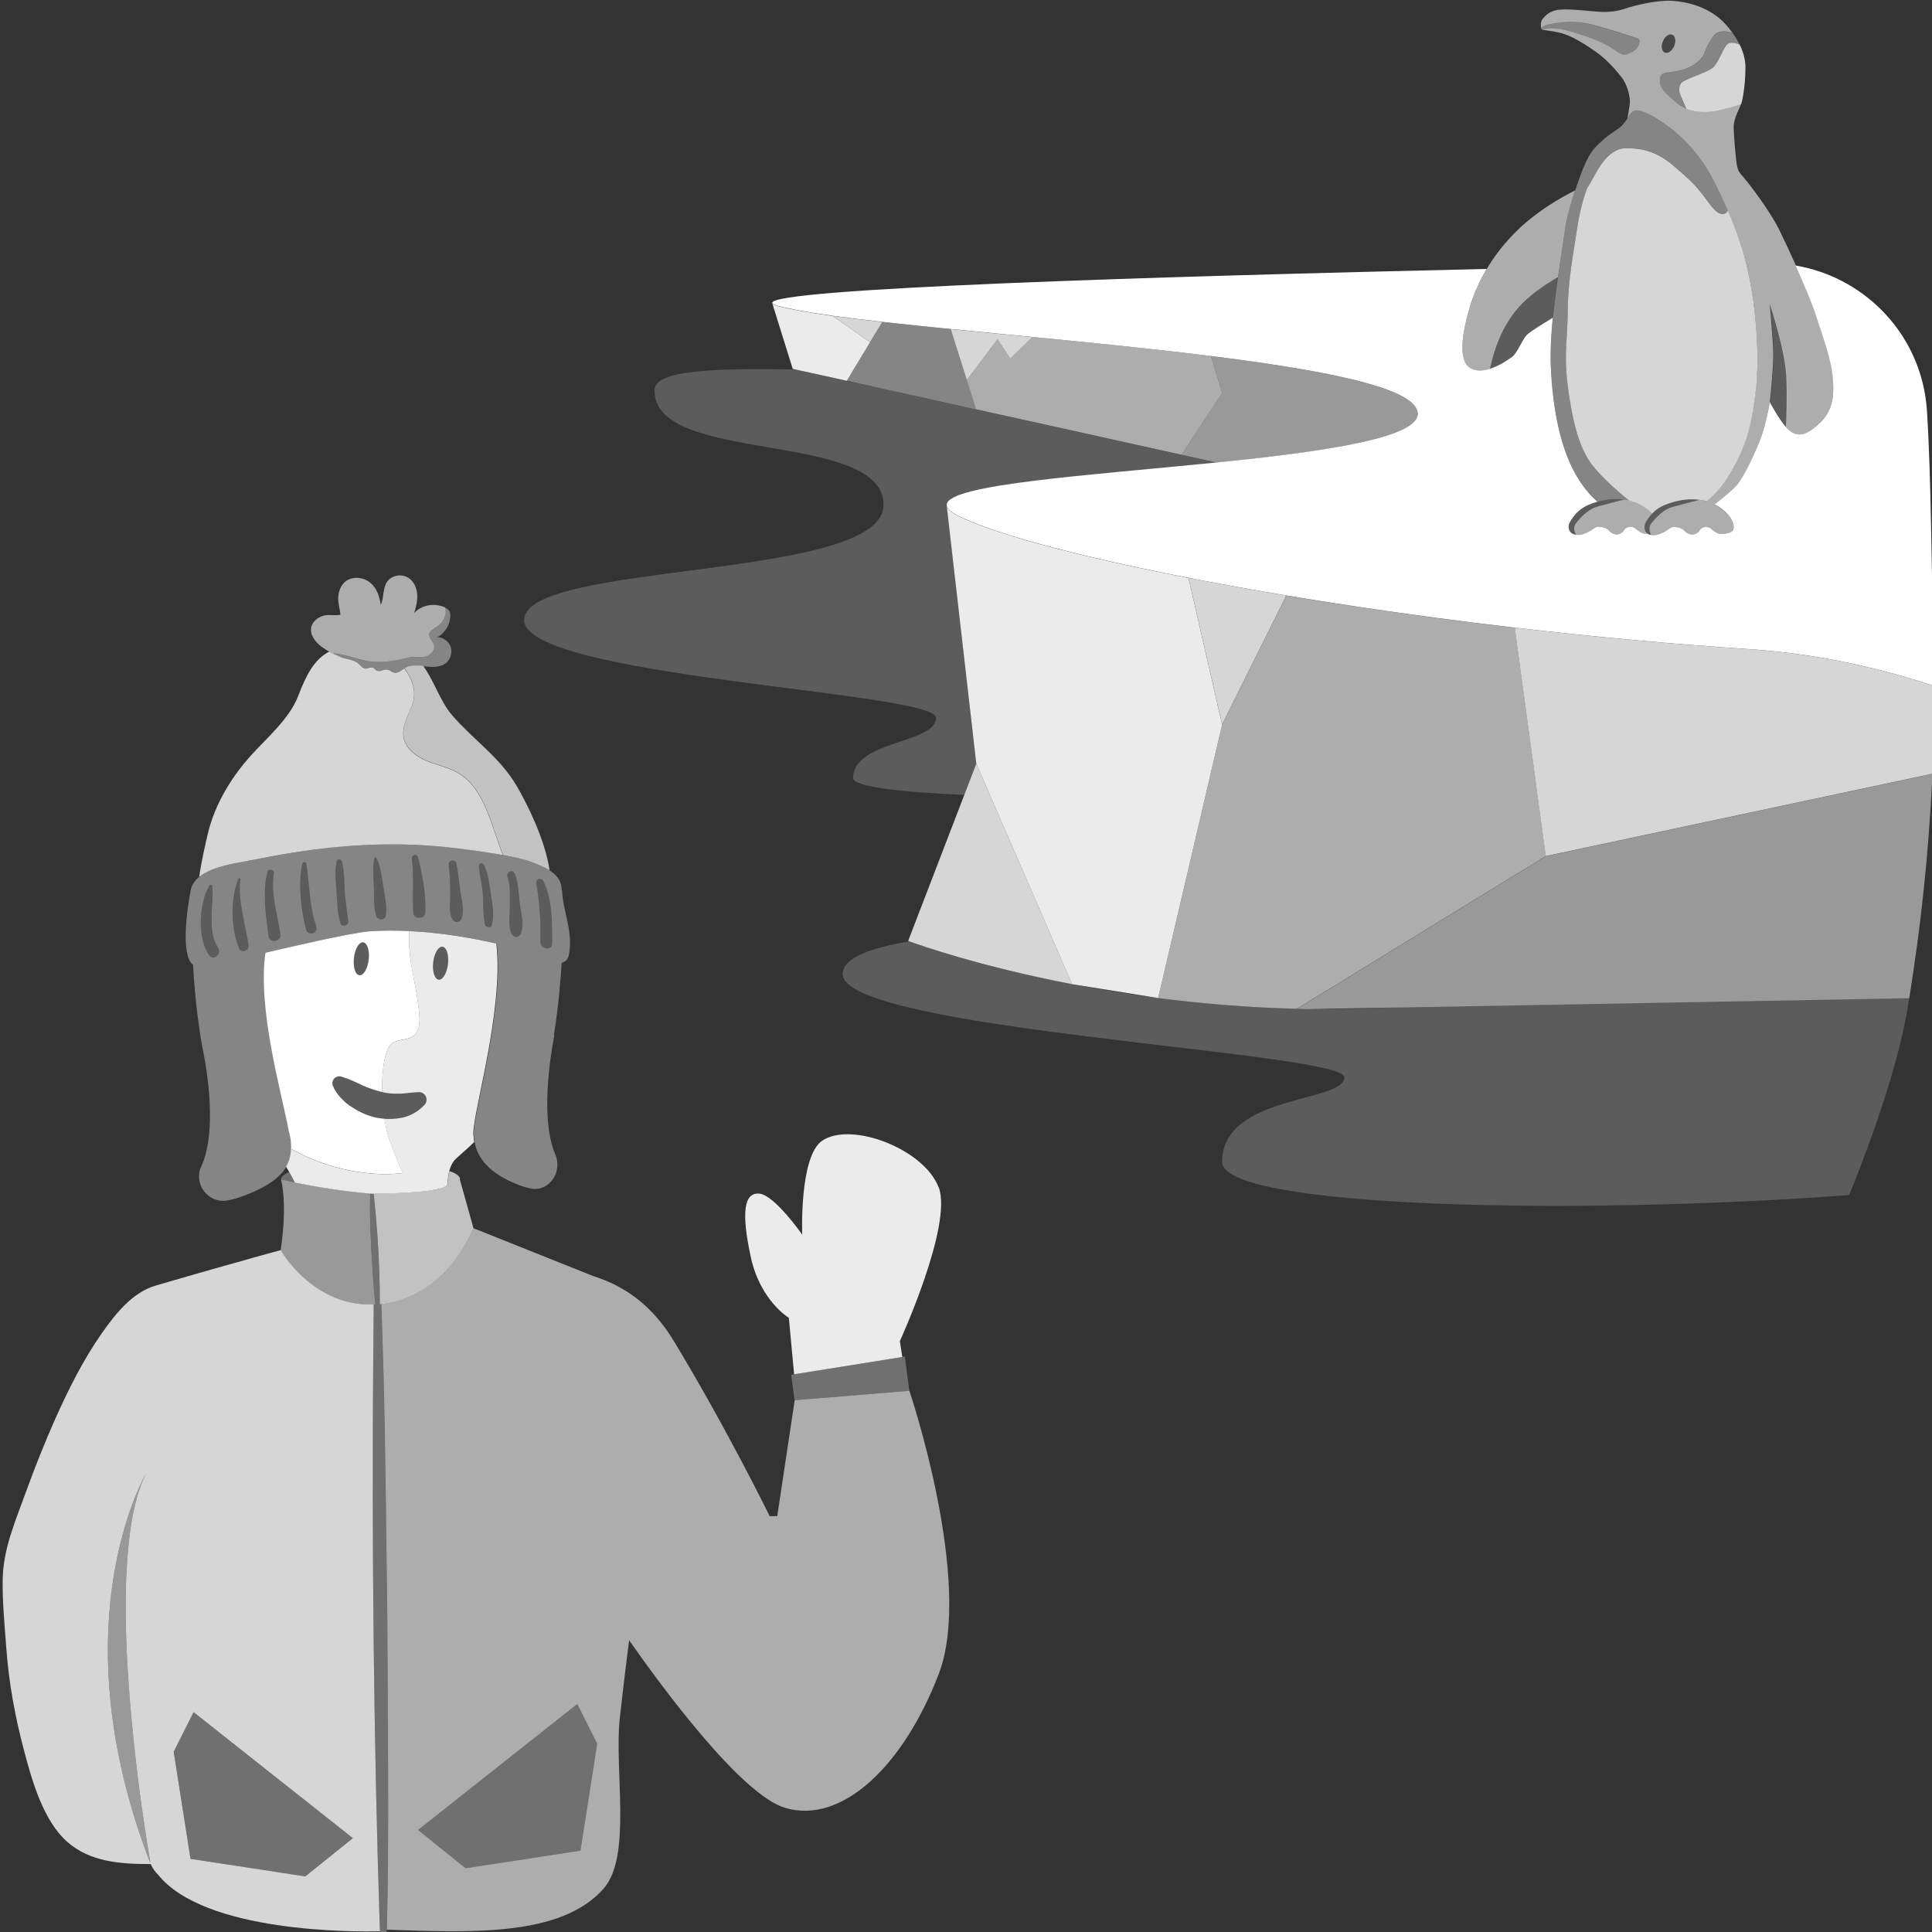
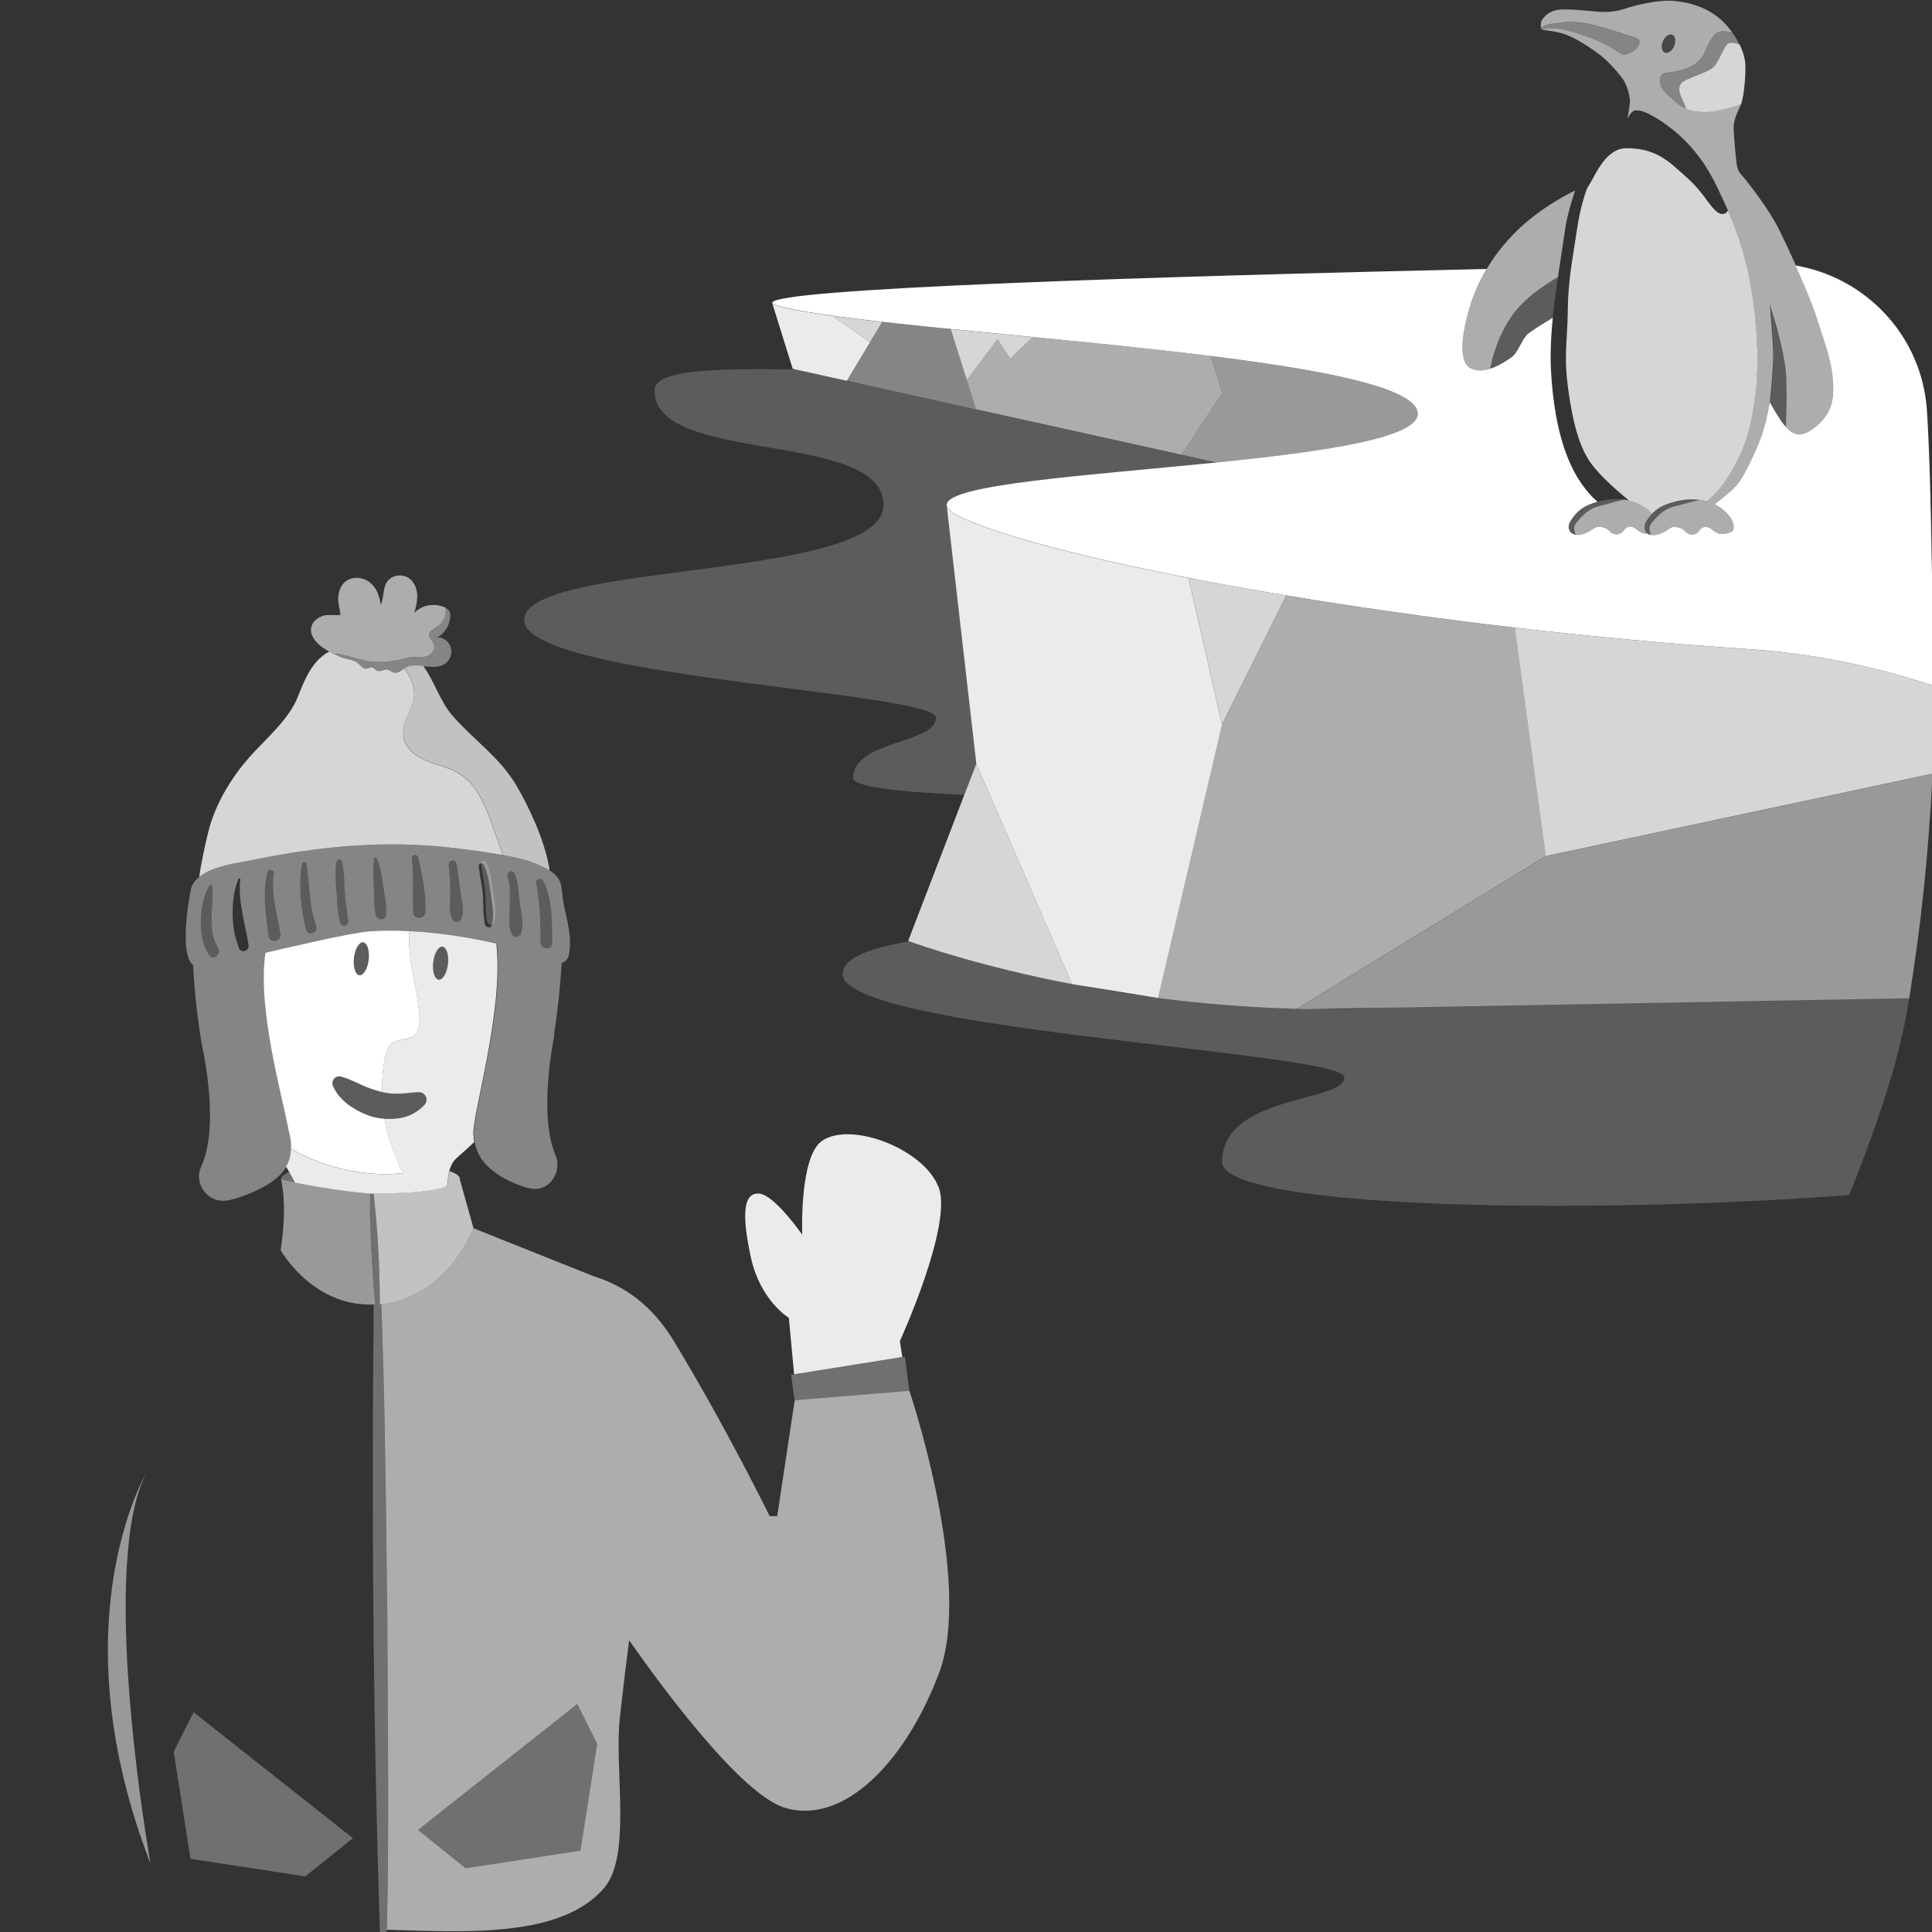
<svg xmlns="http://www.w3.org/2000/svg" viewBox="0 0 300 300">
  <rect x="0" y="0" width="300" height="300" fill="#333333" stroke="none" />
  <g fill="#fff">
    <path d="m 45.8 183.61 c -1.35 -.28 -2.16 -.47 -2.16 -.47 0 -.41 .46 -.81 1.28 -1.16 .31 .54 .6 1.08 .87 1.63 z" opacity=".3" />
    <path d="m 65.13 157.76 c -.18 -2.65 -.81 -5.26 -1.25 -7.88 -.32 -1.94 -.41 -3.7 -.34 -5.3 -2 -.1 -4.04 -.11 -6.07 .03 -3.07 .21 -13.25 2.65 -16.25 3.33 -1.29 8.71 2.56 21.98 3.63 27.73 .12 .41 .21 .83 .28 1.29 .06 .49 .09 .97 .07 1.44 1.84 1.02 3.62 1.78 5.31 2.35 6.77 2.26 12.02 1.4 12.02 1.4 s -.31 -.69 -.7 -1.64 c -.55 -1.32 -1.27 -3.14 -1.61 -4.33 -.2 -.73 -.37 -1.58 -.51 -2.47 -.59 -.04 -1.16 -.11 -1.73 -.27 -1.36 -.36 -2.6 -1.02 -3.7 -1.77 -.55 -.38 -1.04 -.83 -1.48 -1.33 -.45 -.5 -.81 -1.03 -1.1 -1.73 -.1 -.22 -.12 -.47 -.04 -.72 .17 -.56 .76 -.88 1.33 -.71 l .16 .05 c 1.1 .33 2.11 .82 3.04 1.26 .94 .45 1.91 .75 2.82 1 .11 .03 .23 .05 .34 .08 -.05 -2.15 .12 -4.28 .59 -5.89 .18 -.61 .42 -1.25 .92 -1.65 .9 -.71 2.31 -.45 3.25 -1.11 .97 -.66 1.1 -2.01 1.02 -3.17 z m -7.88 -8.75 c -.16 1.41 -.81 2.49 -1.44 2.42 s -1.01 -1.26 -.85 -2.68 c .16 -1.41 .8 -2.49 1.43 -2.42 .64 .07 1.02 1.27 .86 2.68 z" />
    <path d="m 77.08 146.52 c -3.41 -.8 -8.32 -1.69 -13.55 -1.94 -.07 1.6 .02 3.36 .34 5.3 .44 2.63 1.07 5.24 1.25 7.88 .08 1.16 -.05 2.51 -1.02 3.17 -.94 .66 -2.35 .4 -3.25 1.11 -.5 .4 -.74 1.04 -.92 1.65 -.47 1.61 -.64 3.74 -.59 5.89 .81 .19 1.61 .27 2.43 .24 .95 .04 1.87 -.18 3.04 -.22 l .22 -.01 c .3 -.01 .59 .09 .83 .31 .47 .43 .5 1.17 .07 1.64 -.93 1.01 -2.23 1.79 -3.66 2.04 -.84 .15 -1.72 .2 -2.57 .14 .14 .89 .31 1.74 .51 2.47 .34 1.19 1.06 3.01 1.61 4.33 .39 .95 .7 1.64 .7 1.64 s -5.25 .86 -12.02 -1.4 c -1.69 -.57 -3.48 -1.33 -5.31 -2.35 -.03 .96 -.25 1.88 -.77 2.76 .01 .01 .02 .02 .02 .03 .17 .27 .32 .53 .48 .8 .31 .54 .6 1.08 .87 1.63 .32 .06 .69 .13 1.08 .21 2.71 .52 6.77 1.2 10.86 1.52 h .02 l .24 -.01 v .01 c 1.65 -.01 10.71 -.11 11.49 -1.39 .01 -.17 .02 -.34 .03 -.5 .04 -.57 .12 -1.11 .25 -1.61 v -.01 c .22 -.84 .59 -1.56 1.16 -2.04 .17 -.15 .33 -.3 .5 -.45 .76 -.65 1.49 -1.33 2.21 -2.02 -.05 -.3 -.08 -.61 -.09 -.92 -.57 -2.21 4.77 -19.21 3.53 -29.88 z m -7.52 3.17 c -.16 1.42 -.81 2.5 -1.44 2.43 s -1.01 -1.27 -.85 -2.68 .8 -2.49 1.43 -2.43 c .64 .07 1.02 1.27 .86 2.68 z" opacity=".9" />
    <path d="m 55.81 151.43 c .63 .07 1.28 -1.02 1.44 -2.42 .16 -1.41 -.22 -2.61 -.86 -2.68 -.63 -.07 -1.28 1.02 -1.44 2.42 -.16 1.41 .22 2.61 .86 2.68 z" opacity=".2" />
    <path d="m 68.71 147.02 c -.63 -.07 -1.28 1.02 -1.44 2.42 -.16 1.41 .22 2.61 .86 2.68 .63 .07 1.28 -1.02 1.44 -2.42 .16 -1.41 -.22 -2.61 -.86 -2.68 z" opacity=".2" />
-     <path d="m 58.98 299.59 c -.94 -28.84 -1.25 -58.91 -1.03 -87.95 .01 -1.33 .02 -2.66 .04 -3.98 .01 -1.7 .02 -3.41 .04 -5.11 -6.57 .26 -10.95 -3.86 -13.04 -6.44 -.93 -1.15 -1.4 -1.99 -1.4 -1.99 s -.45 .12 -1.32 .36 c -.16 .04 -.32 .09 -.51 .14 -.3 .08 -.64 .18 -1.02 .28 -.16 .05 -.33 .09 -.51 .14 -.21 .07 -.42 .13 -.65 .18 -.04 .02 -.09 .03 -.14 .04 -.09 .03 -.19 .06 -.28 .08 -.02 0 -.04 .01 -.07 .02 -.35 .1 -.73 .21 -1.13 .32 -.05 .01 -.1 .03 -.16 .05 -.59 .16 -1.22 .34 -1.9 .53 -.73 .2 -1.51 .43 -2.35 .66 -.77 .23 -1.58 .46 -2.45 .7 -.06 .02 -.12 .04 -.18 .05 -.59 .17 -1.2 .35 -1.84 .53 -.35 .1 -.7 .21 -1.06 .31 -.49 .14 -.99 .29 -1.5 .43 -.75 .22 -1.53 .45 -2.33 .68 -.02 .01 -.04 .01 -.06 .02 -3.6 1.05 -6.28 4.47 -8.32 7.39 -2.9 4.13 -5.17 8.69 -7.23 13.29 -1.68 3.78 -3.2 7.62 -4.61 11.51 -1.59 4.4 -3.46 8.62 -3.55 13.37 -.07 3.54 .3 7.09 .55 10.61 .39 5.43 1.37 10.81 2.78 16.08 1.22 4.63 2.97 10.8 6.66 14.08 3.59 3.2 8.4 3.48 12.99 3.48 .23 .48 .47 .88 .74 1.21 .12 .14 .24 .28 .37 .4 7.23 9.1 30.64 8.92 34.49 8.83 0 -.1 0 -.2 -.01 -.3 z m -35.82 -10.74 c -.06 -.15 -.11 -.31 -.17 -.47 -.05 -.14 -.1 -.27 -.15 -.41 -.03 -.06 -.05 -.13 -.08 -.2 -6.78 -18.35 -6.76 -33.17 -5.05 -43.38 .01 -.02 .01 -.05 .02 -.07 1.41 -8.41 3.97 -13.69 4.77 -15.2 .03 -.07 .06 -.12 .09 -.17 s .06 -.1 .08 -.13 c -.4 .8 -.77 1.69 -1.08 2.66 -.05 .15 -.1 .31 -.15 .47 -.05 .15 -.09 .3 -.14 .45 -.04 .14 -.08 .28 -.11 .43 -.05 .16 -.09 .32 -.13 .49 -.04 .16 -.08 .32 -.12 .49 -.07 .29 -.14 .59 -.2 .9 -.1 .44 -.18 .9 -.27 1.37 -.03 .21 -.07 .42 -.1 .64 -.09 .51 -.16 1.03 -.23 1.57 v .05 c -.05 .38 -.1 .77 -.14 1.17 -.06 .5 -.11 1.02 -.15 1.54 -.04 .39 -.07 .78 -.09 1.17 -.06 .78 -.1 1.59 -.14 2.4 -.01 .02 -.01 .04 -.01 .06 -.4 9.32 .49 20.2 1.51 28.92 .08 .71 .16 1.4 .24 2.07 .88 7.08 1.78 12.37 1.99 13.55 -.06 -.12 -.13 -.23 -.18 -.35 z m 24.24 2.52 l -6.49 -1 -11.33 -1.73 -2.61 -16.63 3.09 -6.15 3.75 2.97 20.99 16.6 z" opacity=".8" />
    <path d="m 65.86 169.89 c -.23 -.22 -.53 -.32 -.83 -.31 l -.22 .01 c -1.18 .04 -2.09 .27 -3.04 .23 -.82 .03 -1.62 -.05 -2.43 -.25 -.11 -.03 -.22 -.05 -.33 -.08 -.92 -.25 -1.88 -.55 -2.82 -1 -.93 -.43 -1.93 -.93 -3.04 -1.26 l -.17 -.05 c -.56 -.17 -1.16 .15 -1.33 .71 -.08 .25 -.06 .5 .04 .72 .3 .69 .66 1.22 1.11 1.73 .44 .5 .94 .95 1.49 1.32 1.1 .76 2.33 1.42 3.7 1.77 .55 .16 1.13 .24 1.72 .27 .86 .06 1.73 .01 2.57 -.14 1.44 -.25 2.73 -1.03 3.66 -2.04 .44 -.47 .41 -1.21 -.07 -1.65 z" opacity=".2" />
    <path d="m 52.24 101.49 c 1.39 .18 2.72 .68 4.09 1.01 2.36 .58 4.85 .22 7.16 -.41 .93 -.25 1.88 .15 2.81 -.2 .71 -.27 1.3 -1.03 1.09 -1.76 -.15 -.54 -.85 -1.06 -.75 -1.66 .11 -.64 1.22 -1.05 1.67 -1.52 .5 -.52 .88 -1.21 .87 -1.94 0 -.23 -.04 -.46 -.07 -.69 -.6 -.28 -1.39 -.39 -1.87 -.39 -1.09 0 -2.16 .46 -2.92 1.24 .29 -.94 .53 -1.92 .46 -2.9 s -.51 -1.98 -1.33 -2.52 c -.76 -.5 -1.79 -.53 -2.58 -.09 -.33 .18 -.57 .41 -.75 .66 -.72 1 -.46 2.45 -1 3.6 -.2 -1.33 -.59 -2.63 -1.71 -3.5 -1.11 -.86 -2.84 -.97 -3.88 -.03 -.68 .61 -.98 1.54 -1.01 2.45 -.03 .9 .25 1.73 .35 2.61 -.8 .21 -1.76 -.09 -2.62 .15 -.89 .25 -1.73 .9 -1.92 1.8 -.26 1.2 .67 2.33 1.66 3.07 .42 .31 .86 .57 1.31 .81 .13 .07 .26 .13 .39 .2 .19 -.01 .39 0 .57 .02 z" opacity=".6" />
    <path d="m 78.07 132.76 c -.03 0 -.05 -.01 -.08 -.01 -.04 -.01 -.09 -.01 -.13 -.02 -.73 -.13 -1.48 -.25 -2.24 -.37 -.09 -.01 -.18 -.02 -.27 -.04 -.31 -.04 -.63 -.09 -.94 -.14 -.1 -.01 -.19 -.02 -.28 -.03 -.35 -.05 -.69 -.1 -1.03 -.15 -.04 0 -.08 -.01 -.11 -.01 -.39 -.05 -.76 -.1 -1.12 -.14 -.06 -.01 -.12 -.02 -.19 -.03 -.28 -.03 -.55 -.06 -.81 -.1 -.1 -.01 -.2 -.02 -.29 -.03 -.23 -.03 -.45 -.05 -.66 -.07 -.07 -.01 -.15 -.02 -.22 -.03 -.27 -.03 -.52 -.06 -.74 -.08 -3.08 -.32 -6.08 -.42 -8.94 -.39 -8.33 .09 -15.45 1.37 -19.49 2.16 -.43 .08 -.83 .16 -1.18 .23 -.26 .05 -.55 .1 -.85 .16 -.63 .11 -1.34 .24 -2.1 .39 -.06 .01 -.12 .02 -.18 .04 -.36 .07 -.73 .16 -1.1 .25 -.36 .09 -.71 .19 -1.05 .29 l -.18 .06 c -.35 .11 -.7 .23 -1.04 .37 -.01 .01 -.02 .01 -.04 .02 -.31 .13 -.61 .27 -.89 .43 -.05 .03 -.11 .05 -.16 .08 -.29 .17 -.56 .35 -.81 .54 l -.02 .02 c .38 -2.63 .98 -5.13 1.33 -6.65 1.15 -4.97 4.07 -9.27 6.66 -12.15 2.34 -2.61 5.97 -5.68 7.34 -9.19 1.33 -3.43 2.49 -5.71 4.85 -6.99 .07 .03 .14 .06 .21 .1 .12 .06 .24 .14 .36 .2 .05 .02 .11 .04 .16 .07 .36 .17 .73 .34 1.11 .5 .92 .37 1.96 .34 2.74 1.04 .26 .24 .49 .53 .82 .68 .51 .22 .89 -.26 1.36 -.1 .37 .12 .39 .46 .8 .52 .46 .08 .86 -.23 1.29 -.23 .51 -.01 .71 .36 1.18 .48 .51 .14 1.01 -.2 1.42 -.51 .07 -.05 .14 -.09 .21 -.13 1.31 1.68 1.98 3.74 1.2 5.76 -.45 1.16 -1.08 2.33 -1.29 3.52 -.09 .49 -.1 .98 -.01 1.48 .34 1.74 1.97 2.94 3.61 3.61 1.64 .68 3.44 1.01 4.96 1.93 2.89 1.75 4.2 5.18 5.31 8.35 .5 1.42 .99 2.84 1.49 4.26 .01 .03 .02 .05 .03 .08 z" opacity=".8" />
    <path d="m 85.32 135.13 c -.05 -.03 -.1 -.05 -.15 -.08 -.11 -.06 -.22 -.13 -.34 -.19 -.13 -.06 -.25 -.13 -.38 -.19 s -.25 -.12 -.37 -.17 c -.15 -.07 -.3 -.13 -.46 -.2 -.11 -.05 -.22 -.09 -.34 -.14 -.26 -.1 -.51 -.21 -.77 -.31 -.16 -.06 -.33 -.12 -.51 -.18 -.05 -.02 -.1 -.03 -.16 -.05 -.15 -.05 -.3 -.09 -.46 -.14 -.05 -.01 -.1 -.02 -.16 -.04 -.21 -.05 -.43 -.11 -.65 -.16 -.07 -.02 -.14 -.04 -.21 -.05 -.18 -.04 -.35 -.08 -.54 -.12 -.07 -.02 -.15 -.04 -.23 -.05 -.02 -.01 -.03 -.01 -.04 -.01 -.2 -.04 -.4 -.08 -.61 -.12 -.09 -.02 -.19 -.04 -.28 -.06 -.19 -.04 -.38 -.07 -.57 -.1 v -.01 c -.01 -.03 -.02 -.05 -.03 -.08 -.5 -1.42 -.99 -2.84 -1.49 -4.26 -1.11 -3.18 -2.43 -6.6 -5.31 -8.35 -1.52 -.92 -3.32 -1.25 -4.96 -1.93 -1.64 -.67 -3.27 -1.87 -3.61 -3.61 -.09 -.5 -.08 -.99 .01 -1.48 .21 -1.19 .84 -2.36 1.29 -3.52 .77 -2.02 .11 -4.08 -1.2 -5.76 .05 -.03 .09 -.06 .14 -.08 .04 -.03 .09 -.05 .13 -.07 .1 -.05 .21 -.09 .32 -.13 .03 0 .05 -.02 .08 -.03 .14 -.03 .28 -.06 .42 -.08 .04 -.01 .08 -.01 .12 -.01 .1 -.01 .21 -.02 .31 -.03 h .15 c .1 0 .21 0 .31 .01 h .14 l .39 .03 h .04 c .13 .01 .26 .03 .39 .04 1.72 2.37 2.63 5.53 4.5 7.67 3.43 3.95 7.31 6.41 9.98 10.92 1.57 2.68 4.38 8.19 5.13 13.1 z" opacity=".7" />
    <path d="m 68.31 96.96 c -.45 .47 -1.56 .88 -1.67 1.52 -.1 .6 .6 1.12 .75 1.66 .21 .73 -.38 1.49 -1.09 1.76 -.93 .35 -1.88 -.05 -2.81 .2 -2.31 .62 -4.79 .98 -7.16 .41 -1.36 -.33 -2.69 -.84 -4.09 -1.01 -.19 -.02 -.38 -.03 -.57 -.02 .05 .02 .09 .05 .14 .07 .37 .18 .74 .34 1.12 .5 .92 .38 1.95 .34 2.73 1.04 .27 .24 .5 .53 .82 .68 .51 .23 .9 -.26 1.37 -.1 .37 .12 .39 .46 .8 .52 .46 .07 .86 -.23 1.3 -.24 .51 0 .7 .36 1.18 .49 .51 .13 1.01 -.2 1.43 -.52 .07 -.05 .14 -.1 .21 -.14 .05 -.03 .09 -.05 .14 -.07 .04 -.02 .09 -.05 .13 -.07 .1 -.05 .21 -.09 .32 -.12 .03 -.01 .06 -.02 .09 -.03 .14 -.04 .28 -.07 .41 -.09 .04 -.01 .08 -.01 .12 -.01 .1 -.01 .21 -.02 .31 -.02 h .15 c .1 0 .2 0 .3 .01 .05 0 .09 0 .14 .01 .13 .01 .26 .02 .39 .03 h .04 c .13 .01 .26 .02 .39 .04 .19 .02 .37 .04 .56 .05 .95 .07 1.97 .11 2.77 -.39 .84 -.52 1.26 -1.64 .98 -2.59 -.29 -.95 -1.26 -1.64 -2.26 -1.61 .69 -.02 1.46 -1.07 1.74 -1.6 s .62 -1.79 .32 -2.37 c -.13 -.26 -.4 -.46 -.72 -.61 .03 .23 .07 .46 .07 .69 .01 .73 -.36 1.42 -.87 1.94 z" opacity=".4" />
    <path d="m 87.22 138.22 c -.03 -1.56 -.87 -2.48 -2.06 -3.17 -.11 -.06 -.22 -.13 -.34 -.19 -.13 -.06 -.25 -.13 -.38 -.19 s -.25 -.12 -.37 -.17 c -.15 -.07 -.3 -.13 -.46 -.2 -.11 -.05 -.22 -.09 -.34 -.14 -.26 -.1 -.51 -.21 -.77 -.31 -.16 -.06 -.33 -.12 -.51 -.18 -.05 -.02 -.1 -.03 -.16 -.05 -.15 -.05 -.3 -.09 -.46 -.14 -.05 -.01 -.1 -.02 -.16 -.04 -.21 -.05 -.43 -.11 -.65 -.16 -.07 -.02 -.14 -.04 -.21 -.05 -.18 -.04 -.35 -.08 -.54 -.12 -.07 -.02 -.15 -.04 -.23 -.05 -.02 -.01 -.03 -.01 -.04 -.01 -.2 -.04 -.4 -.08 -.61 -.12 -.09 -.02 -.19 -.04 -.28 -.06 -.19 -.04 -.38 -.07 -.57 -.1 -.03 -.01 -.06 -.01 -.08 -.02 -.04 -.01 -.09 -.01 -.13 -.02 -.73 -.13 -1.48 -.25 -2.24 -.37 -.09 -.01 -.18 -.02 -.27 -.04 -.31 -.04 -.63 -.09 -.94 -.14 -.1 -.01 -.19 -.02 -.28 -.03 -.35 -.05 -.69 -.1 -1.03 -.15 -.04 0 -.08 -.01 -.11 -.01 -.39 -.05 -.76 -.1 -1.12 -.14 -.06 -.01 -.12 -.02 -.19 -.03 -.28 -.03 -.55 -.06 -.81 -.1 -.1 -.01 -.2 -.02 -.29 -.03 -.23 -.03 -.45 -.05 -.66 -.07 -.07 -.01 -.15 -.02 -.22 -.03 -.27 -.03 -.52 -.06 -.74 -.08 -3.08 -.32 -6.08 -.42 -8.94 -.39 -8.33 .09 -15.45 1.37 -19.49 2.16 -.43 .08 -.83 .16 -1.18 .23 -.26 .05 -.55 .1 -.85 .16 -.63 .11 -1.34 .24 -2.1 .39 -.06 .01 -.12 .02 -.18 .04 -.36 .07 -.73 .16 -1.1 .25 -.36 .09 -.71 .19 -1.05 .29 l -.18 .06 c -.35 .11 -.7 .23 -1.04 .37 -.01 .01 -.02 .01 -.04 .02 -.31 .13 -.61 .27 -.89 .43 -.05 .03 -.11 .05 -.16 .08 -.29 .17 -.56 .35 -.81 .54 l -.02 .02 c -.68 .55 -1.16 1.22 -1.33 2.06 -.62 3.19 -1.55 10.22 .37 11.61 0 0 .26 6.19 1.42 12.69 l .03 .15 c .01 .04 .02 .08 .03 .14 .07 .31 .18 .85 .3 1.57 .03 .12 .05 .24 .07 .37 .65 3.82 1.6 11.66 -.58 16.37 -1.25 2.7 1.03 5.75 3.98 5.3 .65 -.1 1.37 -.29 2.18 -.58 3.93 -1.4 6.06 -2.96 7.07 -4.68 .52 -.88 .74 -1.8 .77 -2.76 .02 -.47 -.01 -.95 -.07 -1.44 -.07 -.46 -.16 -.88 -.28 -1.29 -1.07 -5.75 -4.92 -19.01 -3.63 -27.73 3.01 -.68 13.19 -3.12 16.25 -3.33 2.03 -.14 4.07 -.13 6.07 -.03 5.22 .25 10.14 1.14 13.55 1.94 1.24 10.67 -4.1 27.68 -3.53 29.88 .01 .31 .04 .62 .09 .92 .4 2.48 2.29 4.92 6.84 6.68 .75 .29 1.41 .48 2.02 .57 2.72 .46 4.83 -2.59 3.67 -5.29 -2.74 -6.41 -.13 -18.59 -.13 -18.59 l -.1 .09 c .75 -4.61 1.08 -9.06 1.22 -11.29 .57 -.13 .99 -.51 1.14 -1.33 .65 -3.71 -1.02 -6.83 -1.08 -9.95 z m -53.36 10 c -.18 .29 -.49 .48 -.81 .46 -.1 0 -.21 -.03 -.31 -.09 s -.19 -.15 -.27 -.27 c -.04 -.05 -.06 -.1 -.09 -.14 -.65 -.99 -1.02 -2.32 -1.15 -3.74 -.04 -.5 -.06 -1.01 -.05 -1.52 s .05 -1.02 .12 -1.52 c .06 -.5 .15 -.99 .27 -1.45 .23 -.94 .55 -1.79 .96 -2.47 .03 -.04 .07 -.07 .11 -.08 s .09 -.01 .13 0 c .05 .01 .09 .03 .12 .06 s .06 .07 .06 .12 c .07 .76 .06 1.57 .02 2.4 -.02 .41 -.05 .83 -.07 1.25 -.03 .63 -.06 1.26 -.05 1.89 .01 .62 .06 1.24 .17 1.83 .07 .4 .17 .79 .31 1.16 .13 .37 .31 .72 .52 1.06 0 .01 .01 .01 .01 .02 .23 .36 .18 .74 0 1.03 z m 4.72 -1.12 c -.02 .09 -.06 .17 -.11 .24 -.09 .13 -.22 .22 -.36 .28 -.11 .04 -.23 .08 -.35 .08 -.14 0 -.27 -.05 -.39 -.13 -.03 -.03 -.07 -.04 -.1 -.07 -.07 -.07 -.12 -.15 -.17 -.26 -.08 -.21 -.15 -.45 -.23 -.68 -.2 -.59 -.37 -1.21 -.49 -1.87 -.16 -.91 -.25 -1.86 -.26 -2.82 0 -.29 0 -.58 .01 -.87 .01 -.22 .02 -.44 .04 -.66 .01 -.22 .03 -.44 .06 -.66 v -.02 c .03 -.21 .06 -.41 .09 -.62 .15 -.91 .38 -1.78 .7 -2.56 .03 -.08 .11 -.11 .18 -.09 s .13 .08 .12 .16 c -.11 .84 -.11 1.69 -.05 2.55 .15 1.98 .64 4.02 1.03 5.97 .11 .58 .22 1.15 .3 1.72 .02 .11 .01 .22 -.02 .31 z m 4.94 -1.65 c -.1 .36 -.42 .59 -.77 .64 -.11 .02 -.23 .02 -.34 0 -.34 -.05 -.64 -.29 -.7 -.73 -.09 -.78 -.21 -1.61 -.31 -2.45 -.15 -1.26 -.27 -2.56 -.27 -3.84 0 -.85 .04 -1.7 .17 -2.51 .07 -.4 .15 -.8 .26 -1.18 .03 -.14 .12 -.23 .23 -.28 .05 -.02 .11 -.04 .17 -.04 .12 -.01 .25 .02 .35 .09 .11 .06 .19 .15 .22 .27 .01 .04 .02 .07 .02 .11 0 .03 -.01 .06 -.01 .09 -.1 .58 -.15 1.17 -.15 1.77 0 .97 .12 1.96 .28 2.96 .07 .4 .14 .8 .22 1.2 .23 1.19 .49 2.37 .66 3.5 .01 .05 .01 .1 .01 .15 0 .09 -.01 .18 -.04 .25 z m 4.42 -.58 c -.05 -.03 -.09 -.06 -.14 -.09 -.07 -.07 -.14 -.15 -.19 -.25 -.01 -.01 -.02 -.03 -.03 -.04 -.02 -.06 -.05 -.13 -.07 -.2 -.19 -.76 -.36 -1.58 -.5 -2.43 -.21 -1.28 -.35 -2.62 -.38 -3.94 -.02 -1.32 .07 -2.61 .3 -3.77 .04 -.17 .18 -.27 .33 -.28 h .04 c .06 0 .12 .02 .17 .06 .05 .05 .1 .11 .11 .2 .45 2.83 .44 5.71 1.16 8.48 .06 .21 .13 .42 .19 .63 .06 .19 .11 .37 .17 .56 .03 .08 .02 .14 .03 .22 .01 .06 .03 .12 .03 .18 -.04 .61 -.73 .91 -1.22 .66 z m 5.89 -1.28 c -.17 .13 -.39 .18 -.58 .14 -.16 -.04 -.3 -.14 -.37 -.35 -.11 -.33 -.2 -.67 -.27 -1.01 -.07 -.37 -.12 -.75 -.16 -1.12 0 -.05 -.01 -.09 -.01 -.13 -.06 -.63 -.09 -1.27 -.13 -1.89 -.05 -.86 -.15 -1.79 -.19 -2.71 -.04 -.93 -.03 -1.85 .14 -2.7 .05 -.24 .23 -.36 .4 -.36 .18 -.01 .37 .1 .43 .33 .12 .45 .2 .91 .25 1.37 .1 .84 .12 1.71 .16 2.56 .01 .44 .04 .87 .08 1.3 .05 .58 .13 1.15 .2 1.73 .1 .75 .21 1.51 .3 2.26 .03 .24 -.08 .44 -.25 .58 z m 6.15 -2.34 c 0 .28 -.01 .56 -.05 .83 -.04 .36 -.24 .57 -.48 .65 -.22 .07 -.47 .03 -.67 -.09 -.05 -.03 -.1 -.06 -.14 -.09 -.13 -.11 -.22 -.25 -.27 -.42 -.02 -.06 -.02 -.13 -.04 -.19 -.1 -.42 -.16 -.85 -.19 -1.29 -.05 -.61 -.06 -1.22 -.06 -1.83 0 -.38 0 -.75 -.02 -1.11 -.05 -1.07 -.15 -2.22 -.08 -3.32 .02 -.36 .07 -.73 .13 -1.08 .02 -.09 .09 -.14 .16 -.16 .04 -.01 .08 0 .11 .01 .04 .02 .07 .05 .09 .09 .32 .69 .53 1.44 .69 2.21 .15 .77 .26 1.56 .37 2.3 .05 .35 .11 .71 .17 1.07 .13 .72 .25 1.46 .28 2.18 z m 6.06 .45 c -.02 .53 -.48 .81 -.93 .82 -.23 .01 -.46 -.05 -.63 -.18 -.18 -.12 -.3 -.32 -.31 -.58 -.02 -.38 -.02 -.76 -.03 -1.14 0 -.33 -.02 -.65 -.02 -.97 0 -.71 .01 -1.41 .01 -2.11 .01 -1.4 -.01 -2.8 -.17 -4.22 -.02 -.09 0 -.18 .03 -.25 .04 -.11 .11 -.19 .2 -.24 .06 -.03 .11 -.05 .17 -.06 .12 -.02 .24 0 .35 .06 .04 .03 .07 .06 .1 .09 l .04 .04 .03 .06 c 0 .01 .01 .02 .02 .03 .01 .03 .02 .07 .03 .11 .03 .11 .06 .23 .08 .35 .06 .23 .11 .45 .16 .68 .08 .35 .16 .7 .23 1.06 .1 .48 .19 .98 .27 1.47 .04 .23 .08 .45 .11 .68 .06 .36 .1 .72 .14 1.08 .08 .72 .13 1.44 .14 2.16 0 .35 0 .71 -.02 1.06 z m 5.83 -.41 c 0 .21 -.02 .42 -.04 .63 -.03 .28 -.09 .54 -.2 .78 -.09 .21 -.24 .34 -.42 .41 -.08 .03 -.17 .05 -.26 .06 -.07 0 -.14 -.01 -.2 -.03 -.12 -.03 -.24 -.1 -.33 -.18 -.02 -.02 -.03 -.02 -.04 -.04 -.03 -.02 -.06 -.05 -.08 -.08 s -.04 -.06 -.06 -.1 c -.08 -.14 -.14 -.29 -.19 -.44 -.06 -.19 -.1 -.39 -.13 -.59 -.05 -.3 -.07 -.62 -.07 -.94 v -.01 c 0 -.18 .01 -.37 .01 -.55 .02 -.53 .06 -1.06 .06 -1.52 -.01 -.73 -.03 -1.46 -.06 -2.19 -.03 -.57 -.08 -1.13 -.14 -1.7 -.02 -.16 -.02 -.32 -.04 -.48 -.01 -.04 -.01 -.07 -.01 -.11 0 -.14 .05 -.26 .13 -.35 .09 -.12 .23 -.19 .38 -.21 .29 -.05 .61 .09 .69 .47 .05 .26 .09 .52 .14 .78 .13 .81 .24 1.63 .33 2.45 .05 .36 .09 .72 .14 1.08 .1 .79 .35 1.78 .39 2.72 z m 4.51 2.32 c -.01 .01 -.01 .03 -.01 .04 -.04 .14 -.12 .24 -.21 .29 -.05 .03 -.11 .05 -.16 .05 h -.01 c -.09 .01 -.19 -.01 -.28 -.04 -.14 -.05 -.26 -.13 -.34 -.25 -.03 -.05 -.06 -.11 -.07 -.16 -.05 -.21 -.07 -.42 -.1 -.64 -.16 -.99 -.16 -2.04 -.18 -3.07 -.01 -.41 -.03 -.83 -.07 -1.23 -.06 -.68 -.19 -1.36 -.31 -2.04 s -.23 -1.36 -.29 -2.04 c 0 -.03 .01 -.06 .01 -.09 .04 -.33 .42 -.48 .66 -.27 .01 .01 .02 .03 .03 .05 .03 .02 .05 .05 .07 .08 .17 .32 .31 .67 .42 1.03 .12 .36 .21 .74 .29 1.11 .15 .76 .25 1.54 .35 2.25 .24 1.59 .59 3.35 .2 4.93 z m 4.73 .22 c -.02 .33 -.08 .63 -.17 .92 -.03 .09 -.04 .18 -.08 .26 -.06 .16 -.16 .27 -.28 .35 s -.26 .12 -.4 .12 -.28 -.03 -.41 -.11 c -.06 -.03 -.12 -.08 -.17 -.13 0 -.01 -.01 -.01 -.01 -.02 -.05 -.05 -.09 -.1 -.12 -.17 -.08 -.16 -.15 -.32 -.2 -.49 s -.09 -.34 -.11 -.52 c -.06 -.36 -.08 -.75 -.08 -1.13 0 -.19 .01 -.38 .02 -.58 .02 -.57 .07 -1.14 .06 -1.64 v -.54 c .01 -.37 .01 -.76 .01 -1.16 v -.6 c -.03 -.79 -.11 -1.58 -.37 -2.25 -.03 -.08 -.04 -.16 -.04 -.23 0 -.09 .02 -.18 .06 -.25 .19 -.41 .84 -.55 1.08 -.02 .45 .97 .56 2.16 .66 3.28 .04 .37 .07 .74 .11 1.08 .04 .37 .11 .78 .19 1.21 .03 .21 .07 .43 .1 .65 .09 .56 .16 1.14 .16 1.69 0 .1 -.01 .19 -.01 .28 z m 4.56 3 c -.15 .33 -.49 .47 -.84 .43 -.46 -.05 -.92 -.38 -.91 -.97 .01 -.26 0 -.51 0 -.77 .01 -1.29 -.01 -2.56 -.1 -3.83 -.05 -.76 -.12 -1.52 -.21 -2.28 -.09 -.75 -.21 -1.51 -.34 -2.28 -.01 -.04 -.01 -.07 -.01 -.11 0 -.11 .04 -.22 .09 -.3 .04 -.05 .08 -.1 .14 -.13 .1 -.07 .24 -.11 .37 -.11 .14 .01 .29 .07 .4 .18 .04 .04 .07 .09 .1 .14 .18 .37 .34 .74 .48 1.12 .27 .77 .46 1.57 .6 2.38 .06 .41 .11 .82 .15 1.24 .08 .83 .12 1.66 .13 2.49 .02 .83 .02 1.65 .02 2.45 0 .13 -.03 .25 -.07 .35 z" opacity=".4" />
-     <path d="m 76.37 143.62 c -.01 .01 -.01 .03 -.01 .04 -.04 .14 -.12 .24 -.21 .29 -.05 .03 -.11 .05 -.16 .05 h -.01 c -.09 .01 -.19 -.01 -.28 -.04 -.14 -.05 -.26 -.13 -.34 -.25 -.03 -.05 -.06 -.11 -.07 -.16 -.05 -.21 -.07 -.42 -.1 -.64 -.16 -.99 -.16 -2.04 -.18 -3.07 -.01 -.41 -.03 -.83 -.07 -1.23 -.06 -.68 -.19 -1.36 -.31 -2.04 s -.23 -1.36 -.29 -2.04 c 0 -.03 .01 -.06 .01 -.09 .04 -.33 .42 -.48 .66 -.27 .01 .01 .02 .03 .03 .05 .03 .02 .05 .05 .07 .08 .17 .32 .31 .67 .42 1.03 .12 .36 .21 .74 .29 1.11 .15 .76 .25 1.54 .35 2.25 .24 1.59 .59 3.35 .2 4.93 z" opacity=".2" />
+     <path d="m 76.37 143.62 h -.01 c -.09 .01 -.19 -.01 -.28 -.04 -.14 -.05 -.26 -.13 -.34 -.25 -.03 -.05 -.06 -.11 -.07 -.16 -.05 -.21 -.07 -.42 -.1 -.64 -.16 -.99 -.16 -2.04 -.18 -3.07 -.01 -.41 -.03 -.83 -.07 -1.23 -.06 -.68 -.19 -1.36 -.31 -2.04 s -.23 -1.36 -.29 -2.04 c 0 -.03 .01 -.06 .01 -.09 .04 -.33 .42 -.48 .66 -.27 .01 .01 .02 .03 .03 .05 .03 .02 .05 .05 .07 .08 .17 .32 .31 .67 .42 1.03 .12 .36 .21 .74 .29 1.11 .15 .76 .25 1.54 .35 2.25 .24 1.59 .59 3.35 .2 4.93 z" opacity=".2" />
    <path d="m 71.86 141.16 v .14 c 0 .21 -.02 .42 -.04 .63 -.03 .28 -.09 .54 -.2 .78 -.09 .21 -.24 .34 -.42 .41 -.08 .03 -.17 .05 -.26 .06 -.07 0 -.14 -.01 -.2 -.03 -.12 -.03 -.24 -.1 -.33 -.18 -.02 -.02 -.03 -.02 -.04 -.04 -.03 -.02 -.06 -.05 -.08 -.08 s -.04 -.06 -.06 -.1 c -.08 -.14 -.14 -.29 -.19 -.44 -.06 -.19 -.1 -.39 -.13 -.59 -.05 -.3 -.07 -.62 -.07 -.94 v -.01 c 0 -.18 .01 -.37 .01 -.55 .02 -.53 .06 -1.06 .06 -1.52 -.01 -.73 -.03 -1.46 -.06 -2.19 -.03 -.57 -.08 -1.13 -.14 -1.7 -.02 -.16 -.02 -.32 -.04 -.48 -.01 -.04 -.01 -.07 -.01 -.11 0 -.14 .05 -.26 .13 -.35 .09 -.12 .23 -.19 .38 -.21 .29 -.05 .61 .09 .69 .47 .05 .26 .09 .52 .14 .78 .13 .81 .24 1.63 .33 2.45 .05 .36 .09 .72 .14 1.08 .1 .79 .35 1.78 .39 2.72 z" opacity=".2" />
    <path d="m 66.06 140.65 c 0 .35 0 .71 -.02 1.06 -.02 .53 -.48 .81 -.93 .82 -.23 .01 -.46 -.05 -.63 -.18 -.18 -.12 -.3 -.32 -.31 -.58 -.02 -.38 -.02 -.76 -.03 -1.14 0 -.33 -.02 -.65 -.02 -.97 0 -.71 .01 -1.41 .01 -2.11 .01 -1.4 -.01 -2.8 -.17 -4.22 -.02 -.09 0 -.18 .03 -.25 .04 -.11 .11 -.19 .2 -.24 .06 -.03 .11 -.05 .17 -.06 .12 -.02 .24 0 .35 .06 .04 .03 .07 .06 .1 .09 s .05 .06 .07 .1 c 0 .01 .01 .02 .02 .03 .01 .03 .02 .07 .03 .11 .03 .11 .06 .23 .08 .35 .06 .23 .11 .45 .16 .68 .08 .35 .16 .7 .23 1.06 .1 .48 .19 .98 .27 1.47 .04 .23 .08 .45 .11 .68 .06 .36 .1 .72 .14 1.08 .08 .72 .13 1.44 .14 2.16 z" opacity=".2" />
    <path d="m 59.98 141.02 v .24 c 0 .28 -.01 .56 -.05 .83 -.04 .36 -.24 .57 -.48 .65 -.22 .07 -.47 .03 -.67 -.09 -.05 -.03 -.1 -.06 -.14 -.09 -.13 -.11 -.22 -.25 -.27 -.42 -.02 -.06 -.02 -.13 -.04 -.19 -.1 -.42 -.16 -.85 -.19 -1.29 -.05 -.61 -.06 -1.22 -.06 -1.83 0 -.38 0 -.75 -.02 -1.11 -.05 -1.07 -.15 -2.22 -.08 -3.32 .02 -.36 .07 -.73 .13 -1.08 .02 -.09 .09 -.14 .16 -.16 .04 -.01 .08 0 .11 .01 .04 .02 .07 .05 .09 .09 .32 .69 .53 1.44 .69 2.21 .15 .77 .26 1.56 .37 2.3 .05 .35 .11 .71 .17 1.07 .13 .72 .25 1.46 .28 2.18 z" opacity=".2" />
    <path d="m 54.08 143.02 c .03 .24 -.08 .44 -.25 .58 -.17 .13 -.39 .18 -.58 .14 -.16 -.04 -.3 -.14 -.37 -.35 -.11 -.33 -.2 -.67 -.27 -1.01 -.07 -.37 -.12 -.75 -.16 -1.12 0 -.05 -.01 -.09 -.01 -.13 -.06 -.63 -.09 -1.27 -.13 -1.89 -.05 -.86 -.15 -1.79 -.19 -2.71 -.04 -.93 -.03 -1.85 .14 -2.7 .05 -.24 .23 -.36 .4 -.36 .18 -.01 .37 .1 .43 .33 .12 .45 .2 .91 .25 1.37 .1 .84 .12 1.71 .16 2.56 .01 .44 .04 .87 .08 1.3 .05 .58 .13 1.15 .2 1.73 .1 .75 .21 1.51 .3 2.26 z" opacity=".2" />
    <path d="m 49.17 144.22 c -.04 .61 -.73 .91 -1.22 .66 -.05 -.03 -.09 -.06 -.14 -.09 -.07 -.07 -.14 -.15 -.19 -.25 -.01 -.01 -.02 -.03 -.03 -.04 -.02 -.06 -.05 -.13 -.07 -.2 -.19 -.76 -.36 -1.58 -.5 -2.43 -.21 -1.28 -.35 -2.62 -.38 -3.94 -.02 -1.32 .07 -2.61 .3 -3.77 .04 -.17 .18 -.27 .33 -.28 h .04 c .06 0 .12 .02 .17 .06 .05 .05 .1 .11 .11 .2 .45 2.83 .44 5.71 1.16 8.48 .06 .21 .13 .42 .19 .63 .06 .19 .11 .37 .17 .56 .03 .08 .02 .14 .03 .22 .01 .06 .03 .12 .03 .18 z" opacity=".2" />
    <path d="m 43.57 145.2 c 0 .09 -.01 .18 -.04 .25 -.1 .36 -.42 .59 -.77 .64 -.11 .02 -.23 .02 -.34 0 -.34 -.05 -.64 -.29 -.7 -.73 -.09 -.78 -.21 -1.61 -.31 -2.45 -.15 -1.26 -.27 -2.56 -.27 -3.84 0 -.85 .04 -1.7 .17 -2.51 .07 -.4 .15 -.8 .26 -1.18 .03 -.14 .12 -.23 .23 -.28 .05 -.02 .11 -.04 .17 -.04 .12 -.01 .25 .02 .35 .09 .11 .06 .19 .15 .22 .27 .01 .04 .02 .07 .02 .11 0 .03 -.01 .06 -.01 .09 -.1 .58 -.15 1.17 -.15 1.77 0 .97 .12 1.96 .28 2.96 .07 .4 .14 .8 .22 1.2 .23 1.19 .49 2.37 .66 3.5 .01 .05 .01 .1 .01 .15 z" opacity=".2" />
    <path d="m 33.86 148.22 c -.18 .29 -.49 .48 -.81 .46 -.1 0 -.21 -.03 -.31 -.09 s -.19 -.15 -.27 -.27 c -.04 -.05 -.06 -.1 -.09 -.14 -.65 -.99 -1.02 -2.32 -1.15 -3.74 -.04 -.5 -.06 -1.01 -.05 -1.52 s .05 -1.02 .12 -1.52 c .06 -.5 .15 -.99 .27 -1.45 .23 -.94 .55 -1.79 .96 -2.47 .03 -.04 .07 -.07 .11 -.08 s .09 -.01 .13 0 c .05 .01 .09 .03 .12 .06 s .06 .07 .06 .12 c .07 .76 .06 1.57 .02 2.4 -.02 .41 -.05 .83 -.07 1.25 -.03 .63 -.06 1.26 -.05 1.89 .01 .62 .06 1.24 .17 1.83 .07 .4 .17 .79 .31 1.16 .13 .37 .31 .72 .52 1.06 0 .01 .01 .01 .01 .02 .23 .36 .18 .74 0 1.03 z" opacity=".2" />
-     <path d="m 38.6 146.79 c .02 .11 .01 .22 -.02 .31 -.02 .09 -.06 .17 -.11 .24 -.09 .13 -.22 .22 -.36 .28 -.11 .04 -.23 .08 -.35 .08 -.14 0 -.27 -.05 -.39 -.13 -.03 -.03 -.07 -.04 -.1 -.07 -.07 -.07 -.12 -.15 -.17 -.26 -.08 -.21 -.15 -.45 -.23 -.68 -.2 -.59 -.37 -1.21 -.49 -1.87 -.16 -.91 -.25 -1.86 -.26 -2.82 0 -.29 0 -.58 .01 -.87 .01 -.22 .02 -.44 .04 -.66 .01 -.22 .03 -.44 .06 -.66 v -.02 c .03 -.21 .06 -.41 .09 -.62 .15 -.91 .38 -1.78 .7 -2.56 .03 -.08 .11 -.11 .18 -.09 s .13 .08 .12 .16 c -.11 .84 -.11 1.69 -.05 2.55 .15 1.98 .64 4.02 1.03 5.97 .11 .58 .22 1.15 .3 1.72 z" opacity=".2" />
    <path d="m 81.11 143.56 c 0 .1 -.01 .19 -.01 .28 -.02 .33 -.08 .63 -.17 .92 -.03 .09 -.04 .18 -.08 .26 -.06 .16 -.16 .27 -.28 .35 s -.26 .12 -.4 .12 -.28 -.03 -.41 -.11 c -.06 -.03 -.12 -.08 -.17 -.13 0 -.01 -.01 -.01 -.01 -.02 -.05 -.05 -.09 -.1 -.12 -.17 -.08 -.16 -.15 -.32 -.2 -.49 s -.09 -.34 -.11 -.52 c -.06 -.36 -.08 -.75 -.08 -1.13 0 -.19 .01 -.38 .02 -.58 .02 -.57 .07 -1.14 .06 -1.64 v -.54 c .01 -.37 .01 -.76 .01 -1.16 v -.6 c -.03 -.79 -.11 -1.58 -.37 -2.25 -.03 -.08 -.04 -.16 -.04 -.23 0 -.09 .02 -.18 .06 -.25 .19 -.41 .84 -.55 1.08 -.02 .45 .97 .56 2.16 .66 3.28 .04 .37 .07 .74 .11 1.08 .04 .37 .11 .78 .19 1.21 .03 .21 .07 .43 .1 .65 .09 .56 .16 1.14 .16 1.69 z" opacity=".2" />
    <path d="m 85.74 146.48 c 0 .13 -.03 .25 -.07 .35 -.15 .33 -.49 .47 -.84 .43 -.46 -.05 -.92 -.38 -.91 -.97 .01 -.26 0 -.51 0 -.77 .01 -1.29 -.01 -2.56 -.1 -3.83 -.05 -.76 -.12 -1.52 -.21 -2.28 -.09 -.75 -.21 -1.51 -.34 -2.28 -.01 -.04 -.01 -.07 -.01 -.11 0 -.11 .04 -.22 .09 -.3 .04 -.05 .08 -.1 .14 -.13 .1 -.07 .24 -.11 .37 -.11 .14 .01 .29 .07 .4 .18 .04 .04 .07 .09 .1 .14 .18 .37 .34 .74 .48 1.12 .27 .77 .46 1.57 .6 2.38 .06 .41 .11 .82 .15 1.24 .08 .83 .12 1.66 .13 2.49 .02 .83 .02 1.65 .02 2.45 z" opacity=".2" />
    <path d="m 58.29 202.54 h -.27 v .02 c -6.57 .26 -10.95 -3.86 -13.04 -6.44 -.93 -1.15 -1.4 -1.99 -1.4 -1.99 .55 -3.66 .77 -7.57 .1 -10.8 -.01 -.07 -.03 -.13 -.04 -.19 0 0 .8 .19 2.16 .47 .32 .06 .69 .13 1.08 .21 2.71 .52 6.77 1.2 10.86 1.52 l -.27 .02 v .57 c -.05 1.84 0 3.67 .08 5.5 .02 .32 .03 .64 .04 .96 .03 .66 .06 1.33 .09 1.99 .17 2.72 .3 5.45 .61 8.16 z" opacity=".5" />
    <path d="m 73.52 190.73 c -.52 1.18 -1.08 2.24 -1.67 3.2 -.42 .68 -.85 1.31 -1.29 1.88 -4.54 5.89 -10.14 6.62 -11.58 6.71 0 -3.42 -.12 -6.83 -.35 -10.24 0 -.11 -.01 -.23 -.02 -.34 -.14 -2.01 -.31 -4.01 -.53 -6.01 l -.06 -.57 v -.02 c 1.65 -.01 10.71 -.11 11.49 -1.39 .01 -.17 .02 -.34 .03 -.5 .04 -.57 .12 -1.11 .25 -1.61 1.87 .63 1.62 1.3 1.62 1.3 s .01 .05 .04 .16 c .01 .05 .03 .11 .05 .18 l 2.02 7.23 .01 .01 z" opacity=".7" />
    <path d="m 64.91 284.17 l 7.4 5.93 17.82 -2.73 2.6 -16.62 -3.09 -6.15 z" opacity=".3" />
    <path d="m 30.06 265.87 l -3.09 6.14 2.61 16.63 11.33 1.73 6.49 1 7.4 -5.94 -20.99 -16.59 z" opacity=".3" />
    <path d="m 60.06 299.63 c 0 .16 -.01 .33 -.01 .49 l -1.05 .01 c 0 -.08 -.01 -.16 -.01 -.24 0 -.1 0 -.2 -.01 -.3 -.94 -28.84 -1.25 -58.91 -1.03 -87.95 .01 -1.33 .02 -2.66 .04 -3.98 .01 -1.7 .02 -3.41 .04 -5.11 v -.02 h .27 c -.31 -2.72 -.44 -5.45 -.61 -8.16 -.03 -.66 -.06 -1.33 -.09 -1.99 -.01 -.32 -.02 -.64 -.04 -.96 -.08 -1.83 -.13 -3.66 -.08 -5.5 v -.57 l .27 -.02 h .02 l .24 -.01 v .03 l .06 .57 c .22 2 .39 4 .53 6.01 .01 .11 .02 .23 .02 .34 .23 3.41 .35 6.82 .35 10.24 v .01 h .23 c .07 1.66 .11 3.32 .16 4.97 .05 1.6 .11 3.19 .15 4.78 .35 13.02 .45 26.04 .62 39.06 .05 14.2 .3 34.17 -.07 48.31 z" opacity=".3" />
    <path d="m 23.34 289.2 c -.06 -.12 -.13 -.23 -.18 -.35 -.06 -.15 -.11 -.31 -.17 -.47 -.05 -.14 -.1 -.27 -.15 -.41 -.05 -.13 -.1 -.27 -.14 -.42 .02 .08 .04 .15 .06 .22 -6.78 -18.35 -6.76 -33.17 -5.05 -43.38 .01 -.02 .01 -.05 .02 -.07 1.41 -8.41 3.97 -13.69 4.77 -15.2 .04 -.06 .07 -.12 .09 -.17 .03 -.05 .06 -.1 .08 -.13 -.4 .8 -.77 1.69 -1.08 2.66 -.05 .15 -.1 .31 -.15 .47 -.05 .15 -.09 .3 -.14 .45 -.04 .14 -.08 .28 -.11 .43 -.05 .16 -.09 .32 -.13 .49 -.04 .16 -.08 .32 -.12 .49 -.07 .29 -.14 .59 -.2 .9 -.1 .44 -.18 .9 -.27 1.37 -.03 .21 -.07 .42 -.1 .64 -.09 .51 -.16 1.03 -.23 1.57 v .05 c -.06 .38 -.1 .77 -.14 1.17 -.06 .5 -.11 1.02 -.15 1.54 -.04 .39 -.07 .78 -.09 1.17 -.06 .78 -.1 1.59 -.14 2.4 -.01 .02 -.01 .04 -.01 .06 -.4 9.32 .49 20.2 1.51 28.92 .08 .71 .16 1.4 .24 2.07 .88 7.08 1.78 12.37 1.99 13.55 z" opacity=".5" />
    <path d="m 145.74 184.36 c -2.22 -5.9 -13.48 -10.27 -18.04 -7.25 -3.62 2.39 -3.13 14.61 -3.13 14.61 s -4.32 -6.2 -6.69 -6.38 -2.78 2.95 -1.31 9.8 5.92 9.49 5.92 9.49 l .82 8.77 .95 -.15 14.81 -2.37 1.04 -.17 -.38 -2.46 s 8.24 -18 6.03 -23.9 z" opacity=".9" />
    <path d="m 140.51 210.65 l -.42 .07 -1.04 .16 -14.8 2.37 -.96 .16 -.44 .07 .53 3.95 .89 -.08 16.36 -1.34 .57 -.05 z" opacity=".3" />
    <path d="m 141.2 215.96 l -.57 .05 -16.36 1.34 -.87 .08 -2.71 17.99 h -1.18 s -6.56 -13.43 -14.82 -27.09 c -2.74 -4.54 -5.93 -7.2 -9.31 -8.88 -1.1 -.55 -2.23 -.97 -3.36 -1.34 l -18.5 -7.39 c -.52 1.18 -1.08 2.24 -1.67 3.2 -.42 .68 -.85 1.31 -1.29 1.88 -4.54 5.89 -10.14 6.62 -11.58 6.71 v .01 h .23 c .07 1.66 .11 3.32 .16 4.97 .05 1.6 .11 3.19 .15 4.78 .35 13.02 .45 26.04 .62 39.06 .05 14.2 .3 34.17 -.07 48.31 12.96 .43 27.05 1.14 33.66 -6.38 4.44 -5.06 1.61 -18.48 2.52 -26.56 .03 -.24 .05 -.47 .08 -.71 .45 -4.06 .91 -7.8 1.36 -11.29 5.09 7.27 17.41 24.01 24.24 26.03 8.75 2.59 18.32 -6.44 23.82 -20.75 5.51 -14.3 -4.54 -44.01 -4.54 -44.01 z m -51.07 71.41 l -17.83 2.73 -7.39 -5.94 24.73 -19.56 3.09 6.16 -2.6 16.62 z" opacity=".6" />
    <path d="m 147.01 78.61 l 4.59 39.99 -1.86 4.83 c -10.53 -.44 -17.27 -1.32 -17.27 -2.61 0 -5.86 12.87 -5.32 12.87 -9.37 s -64.64 -6.3 -63.95 -15.32 c .7 -9.01 55.81 -6.01 55.81 -17.73 s -35.9 -6.15 -35.55 -17.86 c .09 -3.09 9.18 -3.38 21.84 -3.17 1.01 .22 3.88 .85 7.99 1.76 l -.02 .03 4.02 .87 c .3 .06 .61 .13 .92 .2 .25 .06 .51 .11 .77 .17 .3 .07 .6 .13 .9 .2 .81 .17 1.66 .36 2.51 .55 l 1.31 .29 c 3.77 .83 7.92 1.75 12.25 2.71 .86 .19 1.74 .38 2.62 .58 .82 .18 1.65 .36 2.49 .55 1.14 .25 2.3 .5 3.46 .76 1.37 .31 2.75 .61 4.12 .91 .74 .17 1.49 .33 2.24 .5 4.89 1.08 9.76 2.16 14.36 3.18 l 5.51 1.22 c -19.84 2.01 -41.83 3.4 -41.96 6.56 h -.01 l .01 .11 .02 .1 z" opacity=".2" />
    <path d="m 135.12 53.12 l -2.68 4.44 -.94 1.57 c -4.11 -.91 -6.98 -1.54 -7.99 -1.76 -.27 -.06 -.42 -.1 -.42 -.1 l -3.17 -10.17 c .02 .05 .07 .1 .15 .15 .15 .09 .38 .18 .72 .27 2 .53 4.91 1.04 8.49 1.54 l 5.84 4.07 z" opacity=".9" />
    <path d="m 189.78 61 l -6.33 9.61 c -4.6 -1.02 -9.47 -2.1 -14.36 -3.18 -.74 -.17 -1.49 -.33 -2.24 -.5 -1.37 -.3 -2.75 -.6 -4.12 -.91 -1.16 -.26 -2.32 -.51 -3.46 -.76 -.83 -.19 -1.66 -.37 -2.49 -.55 -.88 -.2 -1.76 -.39 -2.62 -.58 -4.33 -.96 -8.48 -1.88 -12.25 -2.71 l 9.65 2.09 -1.43 -4.54 .9 -1.2 3.86 -5.14 1.99 3.02 3.41 -3.33 c 9.28 .9 18.94 1.86 27.73 2.96 l .44 1.41 1.31 4.3 z" opacity=".6" />
    <path d="m 137 50 l -1.89 3.12 -5.84 -4.07 c 2.32 .32 4.91 .63 7.72 .95 z" opacity=".8" />
    <path d="m 151.56 63.52 l -9.65 -2.09 -1.31 -.29 c -.85 -.19 -1.69 -.38 -2.51 -.55 -.3 -.07 -.6 -.13 -.9 -.2 -.26 -.06 -.52 -.11 -.77 -.17 -.31 -.07 -.62 -.14 -.92 -.2 -.3 -.07 -.6 -.14 -.89 -.2 -.27 -.07 -.54 -.13 -.81 -.18 -.27 -.07 -.53 -.13 -.79 -.18 -.52 -.12 -1.02 -.23 -1.5 -.34 l .94 -1.57 2.68 -4.44 1.89 -3.12 c .13 .01 .25 .03 .38 .04 3.19 .36 6.64 .71 10.27 1.07 l .25 .82 1.85 5.86 .38 1.2 1.43 4.54 z" opacity=".4" />
    <path d="m 220.14 64.12 c .38 3.93 -14.65 6.04 -31.18 7.71 l -5.51 -1.22 6.33 -9.61 -1.31 -4.3 -.44 -1.41 c 2.75 .34 5.4 .69 7.94 1.07 13.75 2.01 23.85 4.48 24.18 7.75 z" opacity=".5" />
    <path d="m 155.48 51.88 c -.39 -.04 -.78 -.08 -1.16 -.12 -2.28 -.22 -4.5 -.43 -6.67 -.65 l .25 .82 1.85 5.86 .38 1.2 .9 -1.2 3.86 -5.14 1.99 3.02 3.41 -3.33 c -1.61 -.16 -3.22 -.31 -4.8 -.46 z" opacity=".8" />
    <path d="m 240.02 132.93 l -38.64 23.71 c -7.7 -.2 -14.94 -.82 -21.54 -1.67 l 6.9 -29.48 .47 -2.03 2.57 -10.97 9.96 -20.01 c 1.03 .17 2.07 .34 3.12 .51 .03 .01 .05 .01 .08 .02 2.62 .42 5.28 .84 8 1.24 7.76 1.16 15.91 2.26 24.27 3.23 h .01 l .49 3.64 2.59 19.04 .32 2.41 1.41 10.37 z" opacity=".6" />
    <path d="m 166.47 152.82 c -14.42 -2.78 -23.8 -6.12 -25.25 -6.64 -.13 -.05 -.2 -.08 -.2 -.08 l 8.72 -22.68 1.86 -4.83 2.16 4.97 8.68 19.97 z" opacity=".8" />
    <path d="m 199.73 92.47 l -9.96 20.01 -5.21 -22.74 c .3 .06 .61 .12 .91 .17 .06 .01 .12 .02 .18 .04 .5 .09 1.01 .19 1.53 .29 .88 .17 1.78 .33 2.69 .5 .06 .01 .12 .03 .19 .04 2 .37 4.05 .73 6.15 1.09 .05 .01 .1 .02 .16 .03 1.1 .19 2.23 .38 3.36 .57 z" opacity=".8" />
    <path d="m 189.78 112.49 l -2.57 10.97 -.47 2.03 -6.9 29.48 -13.37 -2.15 -4.03 -9.29 -8.68 -19.97 -2.16 -4.97 -4.59 -39.99 c .07 .29 .31 .59 .75 .91 .28 .2 .63 .41 1.08 .63 .3 .15 .63 .3 .96 .45 .08 .04 .16 .07 .24 .11 .35 .15 .7 .3 1.08 .45 .04 .02 .09 .03 .13 .05 .35 .14 .72 .28 1.1 .42 .09 .04 .18 .07 .28 .11 .42 .15 .85 .31 1.3 .47 .08 .02 .16 .05 .23 .07 .41 .14 .84 .29 1.27 .43 l .3 .09 c .49 .16 1 .32 1.53 .49 .1 .03 .21 .06 .31 .09 .49 .15 .99 .3 1.5 .45 .08 .02 .16 .04 .23 .07 .58 .16 1.17 .33 1.78 .5 .12 .03 .24 .06 .36 .1 .6 .16 1.21 .33 1.85 .49 .02 .01 .05 .02 .07 .02 .65 .18 1.33 .35 2.03 .52 .12 .04 .25 .07 .37 .1 1.39 .35 2.86 .7 4.37 1.06 .12 .03 .23 .05 .35 .08 .77 .18 1.55 .36 2.35 .54 .03 0 .05 .01 .07 .01 .78 .18 1.58 .36 2.4 .53 .1 .03 .2 .05 .29 .07 .84 .18 1.7 .36 2.57 .54 .04 .01 .09 .02 .14 .03 .86 .18 1.74 .36 2.62 .54 .05 .01 .09 .02 .14 .03 .91 .19 1.85 .37 2.78 .56 .06 .01 .13 .02 .19 .03 .05 .01 .1 .02 .16 .04 l .18 .03 c .06 .01 .12 .03 .18 .04 l 5.21 22.74 z" opacity=".9" />
    <path d="m 300.4 106.53 c -.01 4.66 -.12 9.19 -.33 13.61 l -60.05 12.79 -1.41 -10.37 -.32 -2.41 -2.59 -19.04 -.49 -3.64 c 5.86 .68 11.81 1.31 17.81 1.86 .04 .01 .07 .01 .1 .01 .1 .01 .19 .02 .29 .03 h .01 c 2.85 .26 5.72 .51 8.57 .74 .09 0 .19 .01 .28 .02 2.97 .23 5.95 .45 8.91 .65 5.34 .35 10.44 1.05 15.3 2.04 3.64 .74 7.16 1.64 10.56 2.66 1.13 .34 2.25 .7 3.36 1.06 z" opacity=".8" />
    <path d="m 300.07 120.14 c -.01 .22 -.02 .45 -.03 .67 -.07 1.54 -.16 3.07 -.25 4.59 -.05 .72 -.11 1.43 -.16 2.15 -.05 .78 -.1 1.56 -.16 2.33 -.08 1 -.17 1.99 -.25 2.97 -.04 .47 -.08 .94 -.12 1.4 -.11 1.16 -.23 2.3 -.34 3.44 l -.09 .84 c -.13 1.27 -.28 2.52 -.42 3.76 -.02 .14 -.03 .27 -.05 .41 -.16 1.33 -.33 2.65 -.5 3.95 -.01 .04 -.01 .08 -.02 .12 -.36 2.68 -.75 5.3 -1.15 7.83 -.02 .13 -.04 .25 -.06 .37 v .02 l -79.54 1.45 -13.94 .25 c -.53 -.01 -1.07 -.02 -1.6 -.03 l 38.64 -23.71 60.05 -12.79 z" opacity=".5" />
    <path d="m 300.4 106.53 c -1.11 -.36 -2.23 -.72 -3.36 -1.06 -3.4 -1.02 -6.92 -1.92 -10.56 -2.66 -4.86 -.99 -9.96 -1.69 -15.3 -2.04 -2.97 -.2 -5.95 -.42 -8.91 -.65 -.09 -.01 -.19 -.02 -.28 -.02 -2.86 -.23 -5.73 -.48 -8.57 -.74 h -.01 c -.1 -.01 -.19 -.02 -.29 -.03 -.03 0 -.06 0 -.1 -.01 -6 -.55 -11.95 -1.18 -17.81 -1.86 h -.01 c -8.35 -.97 -16.5 -2.07 -24.27 -3.23 -2.72 -.41 -5.39 -.82 -8 -1.24 -.03 -.01 -.05 -.01 -.08 -.02 -1.05 -.17 -2.09 -.34 -3.12 -.51 -1.13 -.19 -2.26 -.38 -3.36 -.57 -.06 -.01 -.11 -.02 -.16 -.03 -2.1 -.36 -4.15 -.72 -6.15 -1.09 -.07 -.01 -.13 -.03 -.19 -.04 -.91 -.17 -1.81 -.33 -2.69 -.5 -.52 -.1 -1.03 -.2 -1.53 -.29 -.06 -.02 -.12 -.03 -.18 -.04 -.31 -.06 -.61 -.12 -.91 -.18 l -.18 -.03 c -.07 -.01 -.13 -.03 -.18 -.04 -.06 -.01 -.11 -.02 -.16 -.03 -.06 -.01 -.13 -.02 -.19 -.03 -.93 -.19 -1.87 -.37 -2.78 -.56 -.05 -.01 -.09 -.02 -.14 -.03 -.88 -.18 -1.76 -.36 -2.62 -.54 -.05 -.01 -.1 -.02 -.14 -.03 -.87 -.18 -1.73 -.36 -2.57 -.54 -.09 -.02 -.19 -.04 -.29 -.07 -.81 -.17 -1.61 -.35 -2.4 -.53 -.02 0 -.04 -.01 -.07 -.01 -.79 -.18 -1.57 -.36 -2.35 -.54 -.12 -.03 -.23 -.05 -.35 -.08 -1.51 -.36 -2.98 -.71 -4.37 -1.06 -.12 -.03 -.25 -.06 -.37 -.1 -.69 -.17 -1.37 -.34 -2.03 -.52 -.02 0 -.05 -.01 -.07 -.02 -.63 -.16 -1.24 -.33 -1.85 -.49 -.12 -.04 -.24 -.07 -.36 -.1 -.6 -.17 -1.19 -.34 -1.78 -.5 -.07 -.03 -.15 -.05 -.23 -.07 -.51 -.15 -1.01 -.3 -1.5 -.45 -.1 -.03 -.21 -.06 -.31 -.09 -.53 -.17 -1.04 -.33 -1.53 -.49 -.1 -.03 -.2 -.06 -.3 -.09 -.43 -.14 -.86 -.29 -1.27 -.43 -.07 -.02 -.15 -.05 -.23 -.07 -.45 -.16 -.88 -.32 -1.3 -.47 -.1 -.04 -.19 -.07 -.28 -.11 -.38 -.14 -.75 -.28 -1.1 -.42 -.04 -.02 -.09 -.03 -.13 -.05 -.38 -.15 -.73 -.3 -1.08 -.45 -.08 -.04 -.16 -.07 -.24 -.11 -.33 -.15 -.66 -.3 -.96 -.45 -.45 -.22 -.8 -.43 -1.08 -.63 -.44 -.32 -.68 -.62 -.75 -.91 l -.02 -.1 v -.11 c .13 -3.17 22.12 -4.56 41.96 -6.56 16.53 -1.68 31.56 -3.79 31.18 -7.71 -.32 -3.28 -10.43 -5.75 -24.18 -7.75 -2.54 -.38 -5.19 -.73 -7.94 -1.07 -8.79 -1.1 -18.46 -2.06 -27.73 -2.96 -1.61 -.16 -3.22 -.31 -4.8 -.46 -.39 -.04 -.78 -.08 -1.16 -.12 -2.28 -.22 -4.5 -.43 -6.67 -.65 -3.63 -.36 -7.08 -.71 -10.27 -1.07 -.13 -.01 -.25 -.03 -.38 -.04 -2.81 -.32 -5.4 -.63 -7.72 -.95 -3.58 -.5 -6.5 -1.01 -8.49 -1.54 -.34 -.09 -.57 -.18 -.72 -.27 -.08 -.05 -.13 -.1 -.15 -.15 v -.01 l -.01 -.02 c -.35 -2.25 59.1 -4.1 110.93 -5.28 -1.15 1.93 -1.94 3.79 -2.48 5.47 -.52 1.65 -1.08 3.8 -1.24 5.7 -.17 1.96 .09 3.66 1.24 4.27 .91 .48 1.99 .39 3.01 .06 1.54 -.49 2.95 -1.5 3.44 -1.86 .35 -.27 .7 -.83 1.04 -1.43 .41 -.74 .82 -1.55 1.23 -1.97 .5 -.51 2.69 -1.85 4.03 -2.66 -.2 1.91 -.3 3.6 -.33 5.22 -.02 1.05 -.01 2.08 .05 3.09 .56 9.89 2.9 14.62 4.4 16.95 .96 1.49 1.93 2.54 2.82 3.31 -.05 .02 -.11 .03 -.16 .05 -.82 .26 -1.73 .54 -2.65 1.3 -.76 .64 -1.22 1.34 -1.47 1.81 -.04 .04 -.29 .51 -.17 1.05 .01 .04 .02 .06 .03 .09 .11 .36 .3 .53 .48 .63 .21 .12 .41 .17 .58 .2 .12 .01 .22 .02 .3 .02 .44 .02 .76 -.1 1.09 -.22 .4 -.15 .7 -.33 .94 -.47 .26 -.16 .42 -.28 .55 -.37 .15 -.09 .26 -.15 .45 -.19 .26 -.04 .47 -.01 .69 .03 .09 .02 .22 .04 .38 .09 .15 .05 .33 .13 .51 .25 .29 .19 .23 .26 .53 .47 .16 .11 .51 .35 .97 .33 .41 -.02 .7 -.25 .77 -.31 .32 -.24 .27 -.43 .61 -.66 .1 -.06 .3 -.2 .59 -.22 .03 0 .07 -.01 .1 -.01 .25 0 .45 .1 .56 .15 .24 .11 .29 .2 .61 .44 .13 .09 .36 .26 .58 .36 .32 .14 .62 .17 .9 .15 h .01 c .21 .12 .41 .17 .58 .19 .11 .02 .22 .03 .3 .03 .43 .01 .76 -.1 1.08 -.22 .4 -.15 .7 -.33 .94 -.47 .56 -.34 .65 -.49 1 -.56 .26 -.05 .48 -.01 .7 .03 .17 .03 .53 .1 .88 .33 .3 .2 .24 .27 .53 .47 .17 .12 .52 .36 .97 .34 .41 -.03 .71 -.25 .78 -.31 .31 -.25 .27 -.43 .61 -.67 .09 -.06 .29 -.19 .58 -.22 .3 -.02 .54 .08 .67 .14 .24 .11 .28 .21 .61 .45 .13 .09 .35 .25 .58 .36 .59 .26 1.18 .12 1.5 .05 .41 -.09 .75 -.17 .94 -.47 .08 -.13 .17 -.36 .08 -.83 0 -.01 0 -.03 -.01 -.04 -.06 -.33 -.27 -1.06 -1.21 -1.96 -.61 -.59 -1.24 -.97 -1.71 -1.2 1.38 -1.07 2.86 -2.3 3.49 -3.04 1.21 -1.44 3.11 -5.62 3.83 -7.68 .72 -2.07 1.26 -5.17 1.26 -5.17 s 1.37 2.59 2.5 3.87 c .13 .15 .26 .29 .39 .4 1.17 1.03 2.34 1.21 4.5 -.68 1.94 -1.68 2.54 -3.55 2.45 -6.24 -.01 -.32 -.03 -.65 -.05 -.99 -.27 -3.24 -1.62 -6.6 -2.58 -9.66 -.54 -1.77 -1.88 -4.94 -3.21 -7.9 10.28 1.74 18.49 9.84 20.14 20.26 .12 .75 .21 1.53 .26 2.31 .35 5.58 .51 11.63 .63 17.6 .11 5.23 .18 10.39 .33 15.1 .02 .65 .03 1.28 .05 1.93 .06 2.74 .1 5.44 .1 8.09 z" />
    <path d="m 244.59 29.56 c -1.17 3.5 -1.45 5.36 -1.45 5.36 -.38 2.46 -.71 4.64 -1 6.62 -.08 .51 -.15 1.01 -.22 1.49 -2.18 1.26 -4.48 2.87 -6.11 4.7 -1.64 1.86 -2.71 3.99 -3.4 5.87 -.54 1.47 -.87 2.8 -1.04 3.69 -1.02 .33 -2.1 .42 -3.01 -.06 -1.15 -.61 -1.41 -2.31 -1.24 -4.27 .16 -1.9 .72 -4.05 1.24 -5.7 .54 -1.68 1.32 -3.54 2.48 -5.47 1.12 -1.9 2.61 -3.88 4.57 -5.83 3.96 -3.95 9.19 -6.4 9.19 -6.4 z" opacity=".6" />
    <path d="m 241.91 43.03 c -.34 2.39 -.61 4.46 -.8 6.34 -1.34 .81 -3.53 2.15 -4.03 2.66 -.41 .42 -.82 1.23 -1.23 1.97 -.34 .6 -.69 1.16 -1.04 1.43 -.49 .36 -1.9 1.37 -3.44 1.86 .17 -.89 .5 -2.22 1.04 -3.69 .69 -1.88 1.76 -4.01 3.4 -5.87 1.62 -1.83 3.93 -3.44 6.11 -4.7 z" opacity=".2" />
    <path d="m 272.84 58.39 c -.06 .92 -.15 1.89 -.29 2.92 -.43 3.23 -.92 6.67 -2.98 10.54 -.99 1.86 -2.18 4.08 -4.56 5.99 -.4 -.11 -.78 -.18 -1.12 -.22 -.55 -.08 -1.02 -.08 -1.35 -.08 -.29 .01 -1.45 .03 -2.9 .48 -.81 .25 -1.72 .53 -2.64 1.3 -.18 .15 -.33 .3 -.48 .44 -.08 -.08 -.16 -.17 -.25 -.26 -.72 -.69 -1.45 -1.08 -1.93 -1.3 s -.95 -.37 -1.38 -.48 c -1 -.8 -4.28 -3.51 -5.95 -5.83 -1.98 -2.77 -2.92 -7.05 -3.56 -11.89 -.27 -2.04 -.32 -3.63 -.29 -5.15 .05 -2.06 .26 -4 .29 -6.78 .02 -2.4 .24 -4.55 .52 -6.57 .29 -2.06 .63 -3.99 .91 -5.91 .54 -3.8 1.56 -6.34 1.56 -6.34 .33 -.51 .68 -1.13 1.02 -1.76 .82 -1.53 2.45 -4.48 5.05 -4.48 s 4.89 .59 7.38 2.75 c 2.49 2.17 3 2.6 4.3 4.21 1.3 1.62 2.19 3.26 3.28 3.26 .41 .01 .67 -.24 .85 -.55 .64 1.48 1.43 3.45 2.18 5.89 .13 .41 .37 1.24 .65 2.4 .57 2.31 1.3 5.99 1.58 10.5 .13 1.95 .26 4.2 .09 6.93 z" opacity=".8" />
-     <path d="m 268.33 32.67 c -.18 .31 -.44 .56 -.85 .55 -1.09 0 -1.98 -1.64 -3.28 -3.26 -1.3 -1.61 -1.82 -2.04 -4.3 -4.21 -2.49 -2.16 -4.78 -2.75 -7.38 -2.75 s -4.23 2.95 -5.05 4.48 c -.34 .63 -.69 1.25 -1.02 1.76 0 0 -1.02 2.55 -1.56 6.34 -.28 1.92 -.62 3.85 -.91 5.91 -.28 2.03 -.5 4.18 -.52 6.57 -.03 2.79 -.24 4.73 -.29 6.78 -.03 1.52 .02 3.11 .29 5.15 .64 4.84 1.58 9.12 3.56 11.89 1.66 2.32 4.94 5.03 5.95 5.83 -.29 -.06 -.56 -.11 -.81 -.14 -.56 -.07 -1.03 -.07 -1.36 -.07 -.28 0 -1.36 .02 -2.73 .42 -.89 -.77 -1.86 -1.82 -2.82 -3.31 -1.5 -2.34 -3.84 -7.06 -4.4 -16.95 -.06 -1.01 -.07 -2.04 -.05 -3.09 .03 -1.62 .13 -3.31 .33 -5.22 .19 -1.88 .46 -3.95 .8 -6.34 .07 -.48 .14 -.98 .22 -1.49 .29 -1.99 .62 -4.17 1 -6.62 0 0 .28 -1.86 1.45 -5.36 .07 -.21 .14 -.42 .22 -.64 .26 -.75 .55 -1.57 .89 -2.45 .91 -2.35 1.71 -3.4 2.79 -4.33 .41 -.35 .83 -.85 2.19 -1.74 .78 -.52 1.06 -.74 1.35 -1.08 .3 -.36 .51 -.67 .68 -.93 0 -.01 .01 -.01 .01 -.02 .19 -.29 .32 -.52 .48 -.72 .03 -.04 .06 -.07 .09 -.1 .07 -.08 .13 -.15 .21 -.21 1.18 -.92 4.57 1.53 5.35 2.1 2.49 1.8 4.05 3.7 4.74 4.6 1.8 2.31 2.73 4.29 4 7.01 .2 .46 .45 1 .73 1.62 z" opacity=".4" />
    <path d="m 277.38 66.32 c -1.12 -1.28 -2.5 -3.87 -2.5 -3.87 s .2 -1.76 .35 -3.78 c .13 -1.66 .23 -3.49 .16 -4.67 -.16 -2.61 -.51 -6.76 -.51 -6.76 s 2.43 7.15 2.58 11.63 v .07 c .09 2.64 .01 5.5 -.08 7.37 z" opacity=".2" />
    <path d="m 254.16 7.52 c -.4 .54 -1.37 .94 -1.9 1.03 -.51 .09 -1.74 -1.03 -3.44 -1.85 -1.71 -.83 -4.85 -1.83 -6.34 -2.12 -1.49 -.28 -3.06 0 -3.06 0 -.11 -.13 -.02 -.36 .58 -.61 s 1.96 -.41 3.02 -.5 c 1.07 -.09 2.87 0 4.57 .46 1.71 .46 6.47 1.91 6.8 2.16 .34 .24 .15 .88 -.24 1.43 z" opacity=".4" />
    <path d="m 259.96 7.15 c -.32 .76 -.97 1.22 -1.45 1.02 -.49 -.2 -.62 -.99 -.3 -1.75 .32 -.77 .97 -1.23 1.45 -1.03 .49 .2 .62 .99 .3 1.76 z" opacity=".1" />
    <path d="m 270.36 16.16 c -.51 .23 -1.17 .41 -2.16 .67 -1.21 .32 -2.04 .54 -3.21 .56 -.41 .01 -.87 .01 -1.39 -.04 h -.02 c -.21 -.03 -.42 -.07 -.64 -.12 -.07 -.01 -.13 -.01 -.19 -.03 -.2 -.05 -.4 -.12 -.61 -.19 -.04 -.02 -.09 -.03 -.14 -.05 -.04 -.01 -.08 -.02 -.13 -.04 0 0 -.01 0 -.01 -.01 -.29 -.67 -.75 -1.7 -.89 -2.04 -.21 -.53 -.39 -1.08 0 -1.85 .4 -.76 4.18 -1.68 5.1 -2.61 .92 -.92 1.61 -3.27 2.27 -3.64 .64 -.37 1.79 .15 1.8 .16 .62 1.27 .82 2.32 .87 2.96 .09 1.03 -.1 4.6 -.64 6.27 z" opacity=".8" />
    <path d="m 270.13 6.94 c -.01 -.01 -1.15 -.53 -1.8 -.16 s -1.34 2.72 -2.27 3.64 c -.92 .93 -4.7 1.85 -5.1 2.61 -.39 .77 -.21 1.32 0 1.85 .14 .34 .6 1.37 .89 2.04 -.04 -.01 -.07 -.02 -.1 -.04 -.89 -.38 -1.42 -.86 -2.49 -1.83 -1.22 -1.12 -1.41 -1.65 -1.48 -2.04 -.03 -.22 -.15 -.9 .24 -1.36 .36 -.42 .86 -.29 2.09 -.52 .42 -.08 1.23 -.22 2.05 -.6 .41 -.18 1.35 -.62 2.08 -1.55 .6 -.79 .4 -1.08 1.2 -2.4 .47 -.78 .71 -1.17 1.08 -1.4 .78 -.48 1.79 -.29 2.53 -.03 .46 .63 .8 1.23 1.08 1.79 z" opacity=".4" />
    <path d="m 255.85 82.89 c -.28 .02 -.58 -.01 -.9 -.15 -.22 -.1 -.45 -.27 -.58 -.36 -.32 -.24 -.37 -.33 -.61 -.44 -.11 -.05 -.31 -.15 -.56 -.15 -.03 0 -.07 .01 -.1 .01 -.29 .02 -.49 .16 -.59 .22 -.34 .23 -.29 .42 -.61 .66 -.07 .06 -.36 .29 -.77 .31 -.46 .02 -.81 -.22 -.97 -.33 -.3 -.21 -.24 -.28 -.53 -.47 -.18 -.12 -.36 -.2 -.51 -.25 -.16 -.05 -.29 -.07 -.38 -.09 -.22 -.04 -.43 -.07 -.69 -.03 -.19 .04 -.3 .1 -.45 .19 -.13 .09 -.29 .21 -.55 .37 -.24 .14 -.54 .32 -.94 .47 -.33 .12 -.65 .24 -1.09 .22 -.08 0 -.18 -.01 -.3 -.02 -.01 -.02 -.26 -.4 -.29 -.88 -.03 -.3 .04 -.64 .3 -.96 .68 -.84 1.81 -2.12 3.25 -2.53 1.42 -.4 4.14 -1.1 4.19 -1.11 .25 .03 .52 .08 .81 .14 .43 .11 .9 .26 1.38 .48 .47 .22 1.2 .61 1.93 1.3 .09 .09 .17 .18 .25 .26 -.48 .51 -.8 1.01 -.99 1.36 -.03 .03 -.16 .28 -.19 .61 -.02 .14 -.02 .29 .02 .45 .1 .42 .3 .6 .5 .72 z" opacity=".6" />
    <path d="m 252.14 77.58 c -.05 .01 -2.77 .71 -4.19 1.11 -1.44 .41 -2.57 1.69 -3.25 2.53 -.26 .32 -.33 .66 -.3 .96 .03 .48 .28 .86 .29 .88 -.17 -.03 -.37 -.08 -.58 -.2 -.18 -.1 -.37 -.27 -.48 -.63 -.01 -.03 -.02 -.05 -.03 -.09 -.12 -.54 .13 -1.01 .17 -1.05 .25 -.47 .71 -1.17 1.47 -1.81 .92 -.76 1.83 -1.04 2.65 -1.3 .05 -.02 .11 -.03 .16 -.05 1.36 -.4 2.45 -.42 2.73 -.42 .33 0 .8 0 1.36 .07 z" opacity=".2" />
    <path d="m 284.72 59.8 c -.01 -.32 -.03 -.65 -.05 -.99 -.27 -3.24 -1.62 -6.6 -2.58 -9.66 -.54 -1.77 -1.88 -4.94 -3.21 -7.9 -.97 -2.17 -1.94 -4.23 -2.61 -5.58 -1.57 -3.19 -5.09 -7.67 -5.64 -8.26 -.54 -.58 -.72 -.85 -.9 -1.62 -.18 -.76 -.53 -5.08 -.53 -5.98 0 -.89 .31 -1.84 .98 -3.23 .06 -.12 .12 -.27 .17 -.43 -.51 .23 -1.17 .41 -2.16 .67 -1.21 .32 -2.04 .54 -3.21 .56 -.41 .01 -.87 .01 -1.39 -.04 h -.02 c -.21 -.03 -.42 -.07 -.64 -.12 -.07 -.01 -.13 -.01 -.19 -.03 -.2 -.05 -.4 -.12 -.61 -.19 -.04 -.02 -.09 -.03 -.14 -.05 -.04 -.01 -.08 -.02 -.13 -.04 0 0 -.01 0 -.01 -.01 -.04 -.01 -.07 -.02 -.1 -.04 -.89 -.38 -1.42 -.86 -2.49 -1.83 -1.22 -1.12 -1.41 -1.65 -1.48 -2.04 -.03 -.22 -.15 -.9 .24 -1.36 .36 -.42 .86 -.29 2.09 -.52 .42 -.08 1.23 -.22 2.05 -.6 .41 -.18 1.35 -.62 2.08 -1.55 .6 -.79 .4 -1.08 1.2 -2.4 .47 -.78 .71 -1.17 1.08 -1.4 .78 -.48 1.79 -.29 2.53 -.03 -.33 -.45 -.7 -.93 -1.15 -1.41 -2.48 -2.7 -6 -3.46 -8.31 -3.6 -2.33 -.13 -5.91 .76 -7.05 1.16 -1.13 .4 -2.45 .62 -3.85 .57 -1.4 -.06 -4.83 -.52 -6.51 -.35 -1.67 .16 -2.27 1.02 -2.65 1.45 -.37 .43 -.32 1.45 -.1 1.61 -.11 -.13 -.02 -.36 .58 -.61 s 1.96 -.41 3.02 -.5 c 1.07 -.09 2.87 0 4.57 .46 1.71 .46 6.47 1.91 6.8 2.16 .34 .24 .15 .88 -.24 1.43 -.4 .54 -1.37 .94 -1.9 1.03 -.51 .09 -1.74 -1.03 -3.44 -1.85 -1.71 -.83 -4.85 -1.83 -6.34 -2.12 -1.49 -.28 -3.06 0 -3.06 0 .21 .17 2.08 .22 3.64 .78 1.56 .57 3.24 1.65 4.77 2.72 1.54 1.08 2.92 2.61 3.94 3.9 1.02 1.3 1.35 3.23 1.32 3.91 -.03 .63 -.35 2.29 -.38 2.5 .19 -.29 .32 -.52 .48 -.72 .03 -.04 .06 -.07 .09 -.1 .07 -.08 .13 -.15 .21 -.21 1.18 -.92 4.57 1.53 5.35 2.1 2.49 1.8 4.05 3.7 4.74 4.6 1.8 2.31 2.73 4.29 4 7.01 .2 .46 .45 1 .73 1.62 .64 1.48 1.43 3.45 2.18 5.89 .13 .41 .37 1.24 .65 2.4 .57 2.31 1.3 5.99 1.58 10.5 .13 1.95 .26 4.2 .09 6.93 -.06 .92 -.15 1.89 -.29 2.92 -.43 3.23 -.92 6.67 -2.98 10.54 -.99 1.86 -2.18 4.08 -4.56 5.99 -.4 -.11 -.78 -.18 -1.12 -.22 -.05 .01 -2.77 .71 -4.19 1.11 -1.43 .4 -2.56 1.68 -3.25 2.52 -.12 .15 -.19 .3 -.23 .45 -.22 .7 .21 1.37 .23 1.39 .11 .02 .22 .03 .3 .03 .43 .01 .76 -.1 1.08 -.22 .4 -.15 .7 -.33 .94 -.47 .56 -.34 .65 -.49 1 -.56 .26 -.05 .48 -.01 .7 .03 .17 .03 .53 .1 .88 .33 .3 .2 .24 .27 .53 .47 .17 .12 .52 .36 .97 .34 .41 -.03 .71 -.25 .78 -.31 .31 -.25 .27 -.43 .61 -.67 .09 -.06 .29 -.19 .58 -.22 .3 -.02 .54 .08 .67 .14 .24 .11 .28 .21 .61 .45 .13 .09 .35 .25 .58 .36 .59 .26 1.18 .12 1.5 .05 .41 -.09 .75 -.17 .94 -.47 .08 -.13 .17 -.36 .08 -.83 0 -.01 0 -.03 -.01 -.04 -.06 -.33 -.27 -1.06 -1.21 -1.96 -.61 -.59 -1.24 -.97 -1.71 -1.2 1.38 -1.07 2.86 -2.3 3.49 -3.04 1.21 -1.44 3.11 -5.62 3.83 -7.68 .72 -2.07 1.26 -5.17 1.26 -5.17 s .2 -1.76 .35 -3.78 c .13 -1.66 .23 -3.49 .16 -4.67 -.16 -2.61 -.51 -6.76 -.51 -6.76 s 2.43 7.15 2.58 11.63 v .07 c .09 2.64 .01 5.5 -.08 7.37 .13 .15 .26 .29 .39 .4 1.17 1.03 2.34 1.21 4.5 -.68 1.94 -1.68 2.54 -3.55 2.45 -6.24 z m -26.51 -53.38 c .32 -.77 .97 -1.23 1.45 -1.03 .49 .2 .62 .99 .3 1.76 -.32 .76 -.97 1.22 -1.45 1.02 -.49 -.2 -.62 -.99 -.3 -1.75 z" opacity=".6" />
    <path d="m 263.88 77.62 c -.05 .01 -2.77 .71 -4.19 1.11 -1.43 .4 -2.56 1.68 -3.25 2.52 -.12 .15 -.19 .3 -.23 .45 -.22 .7 .21 1.37 .23 1.39 -.17 -.02 -.37 -.07 -.58 -.19 h -.01 c -.2 -.12 -.4 -.3 -.5 -.72 -.04 -.16 -.04 -.31 -.02 -.45 .03 -.33 .16 -.58 .19 -.61 .19 -.35 .51 -.85 .99 -1.36 .15 -.14 .3 -.29 .48 -.44 .92 -.77 1.83 -1.05 2.64 -1.3 1.44 -.45 2.61 -.47 2.9 -.48 .33 0 .8 0 1.35 .08 z" opacity=".2" />
    <path d="m 296.46 154.97 c -1.33 9.51 -5.73 21.72 -9.32 30.6 -42.84 3.2 -97.37 1.98 -97.37 -5.15 0 -10.51 18.98 -9.17 18.98 -13.14 s -78.58 -7.32 -77.9 -16.14 c .19 -2.51 4.42 -3.95 10.37 -4.98 1.44 .53 10.83 3.87 25.25 6.64 4.07 .79 8.55 1.53 13.37 2.15 6.6 .85 13.84 1.47 21.54 1.67 l -.11 .06 1.72 -.03 c 4.51 .08 9.16 .01 13.94 -.25 l 79.54 -1.45 z" opacity=".2" />
  </g>
</svg>